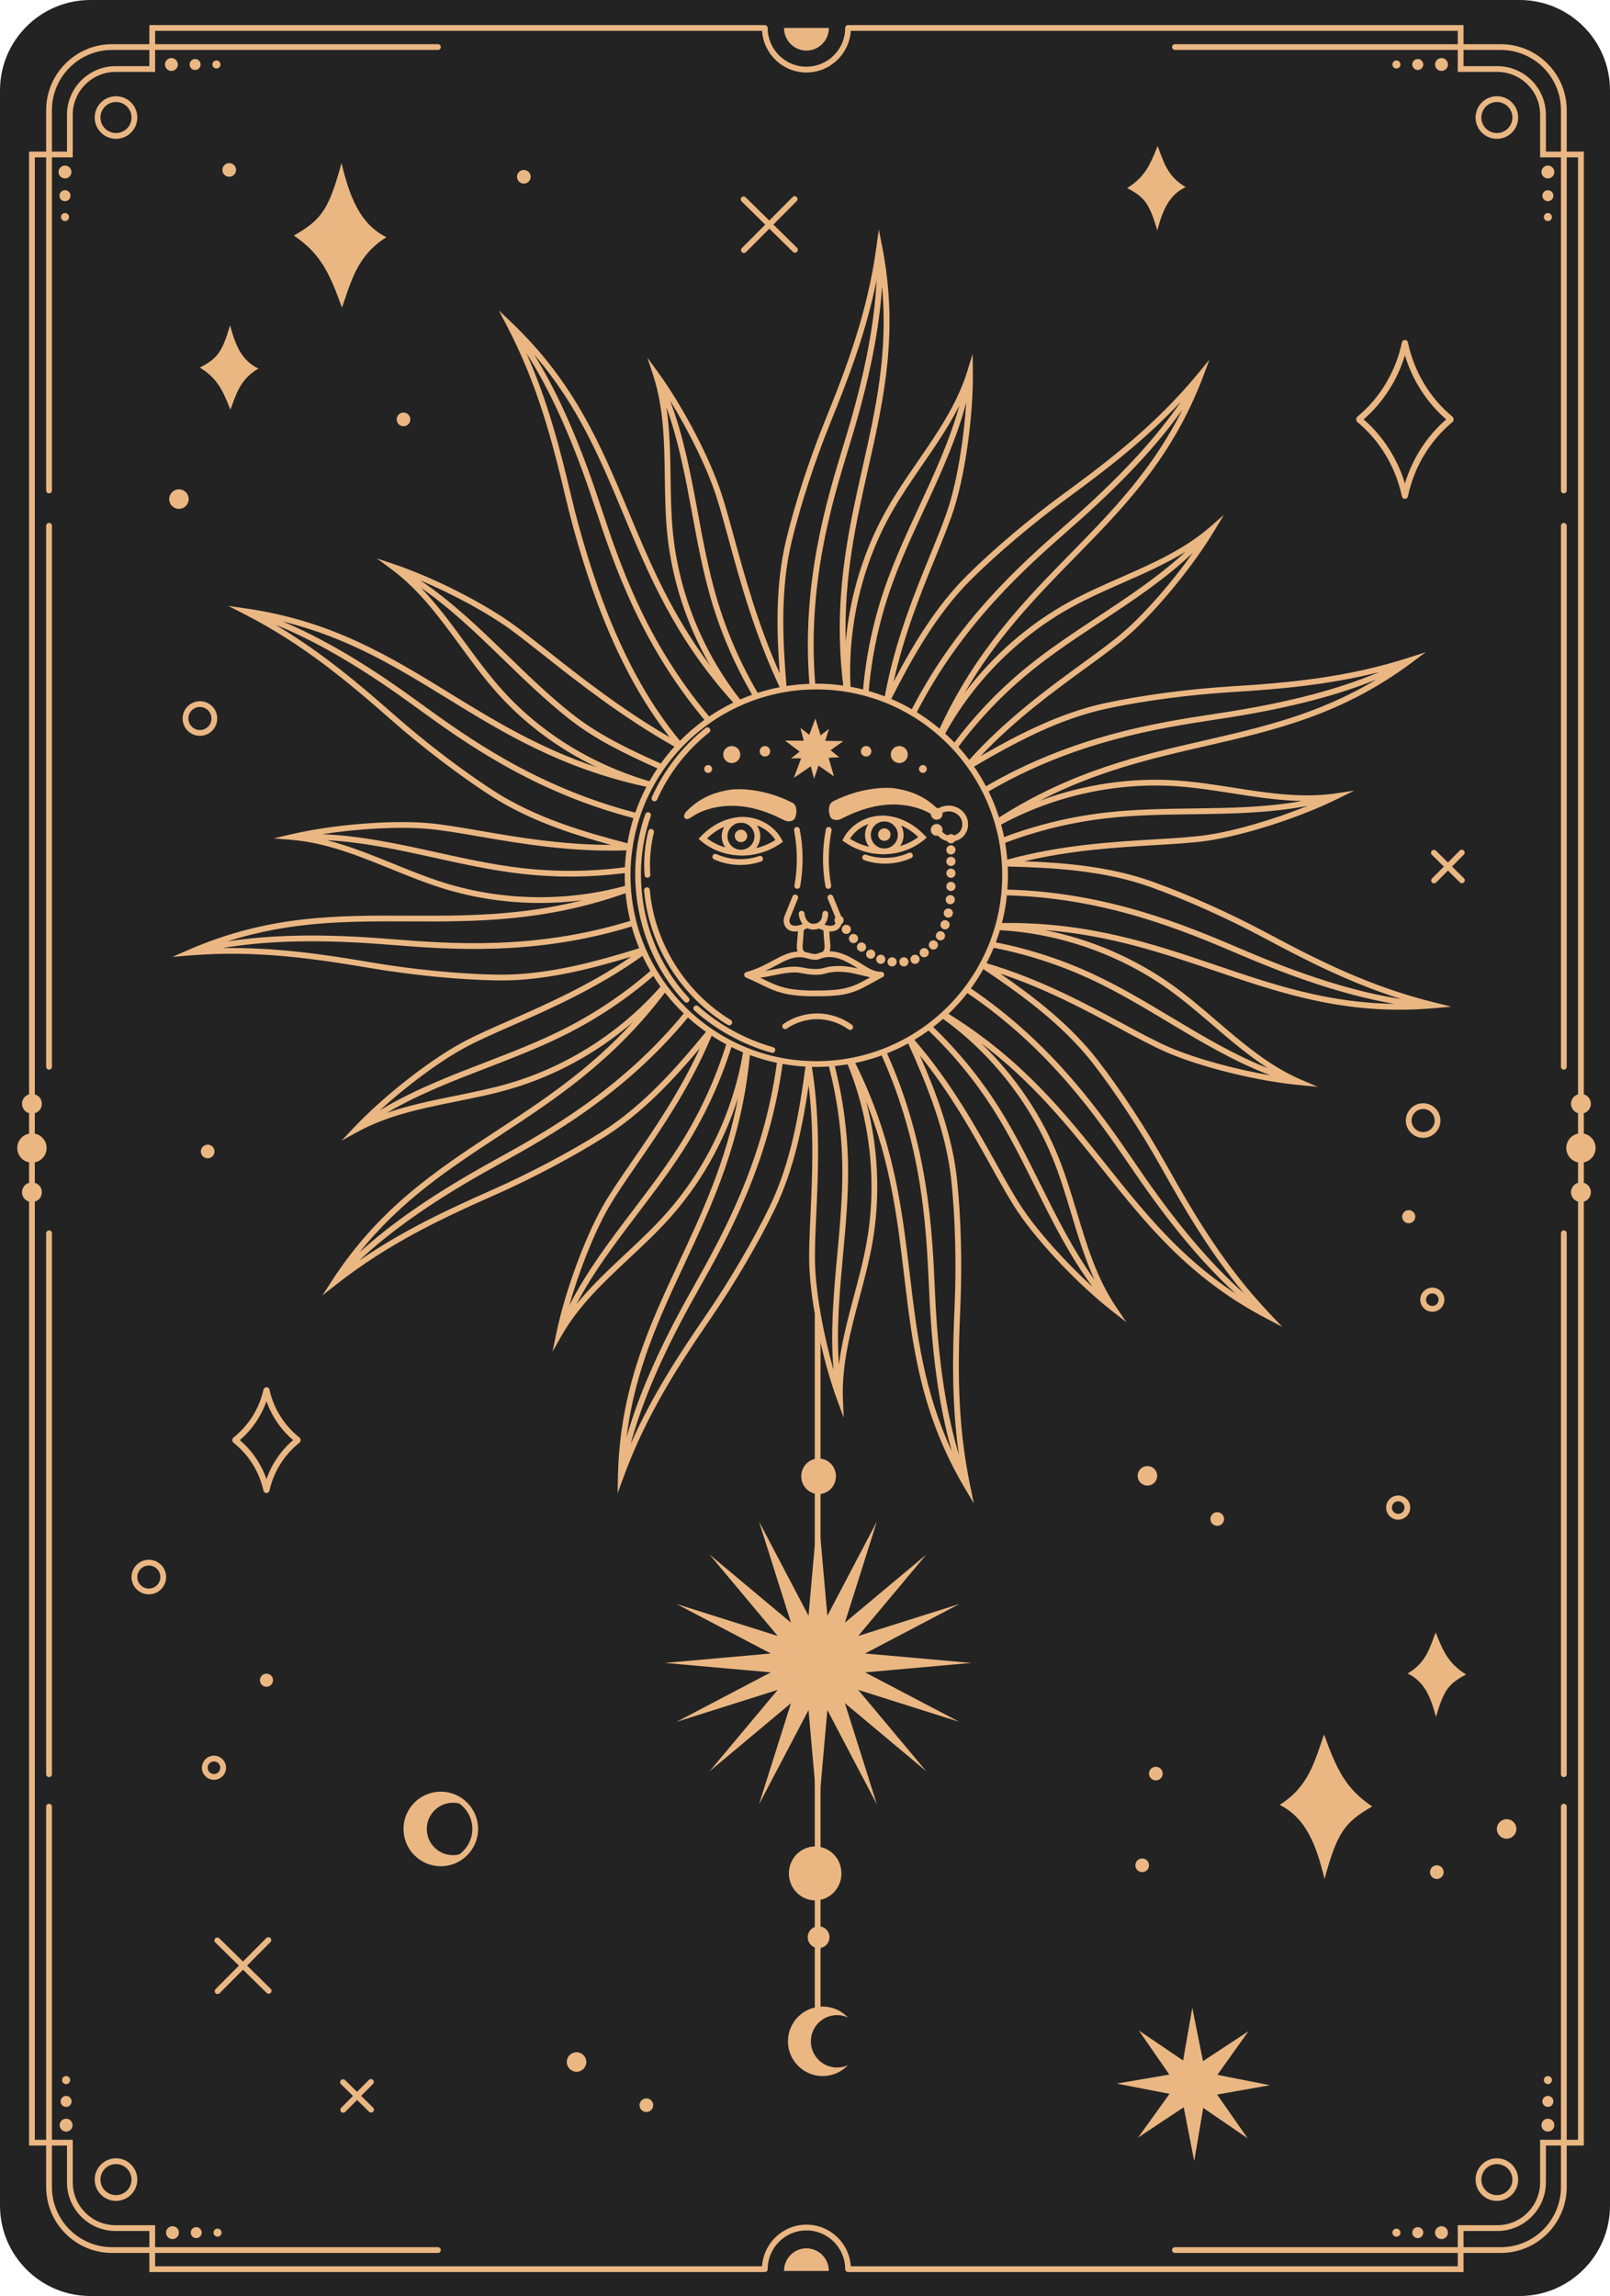
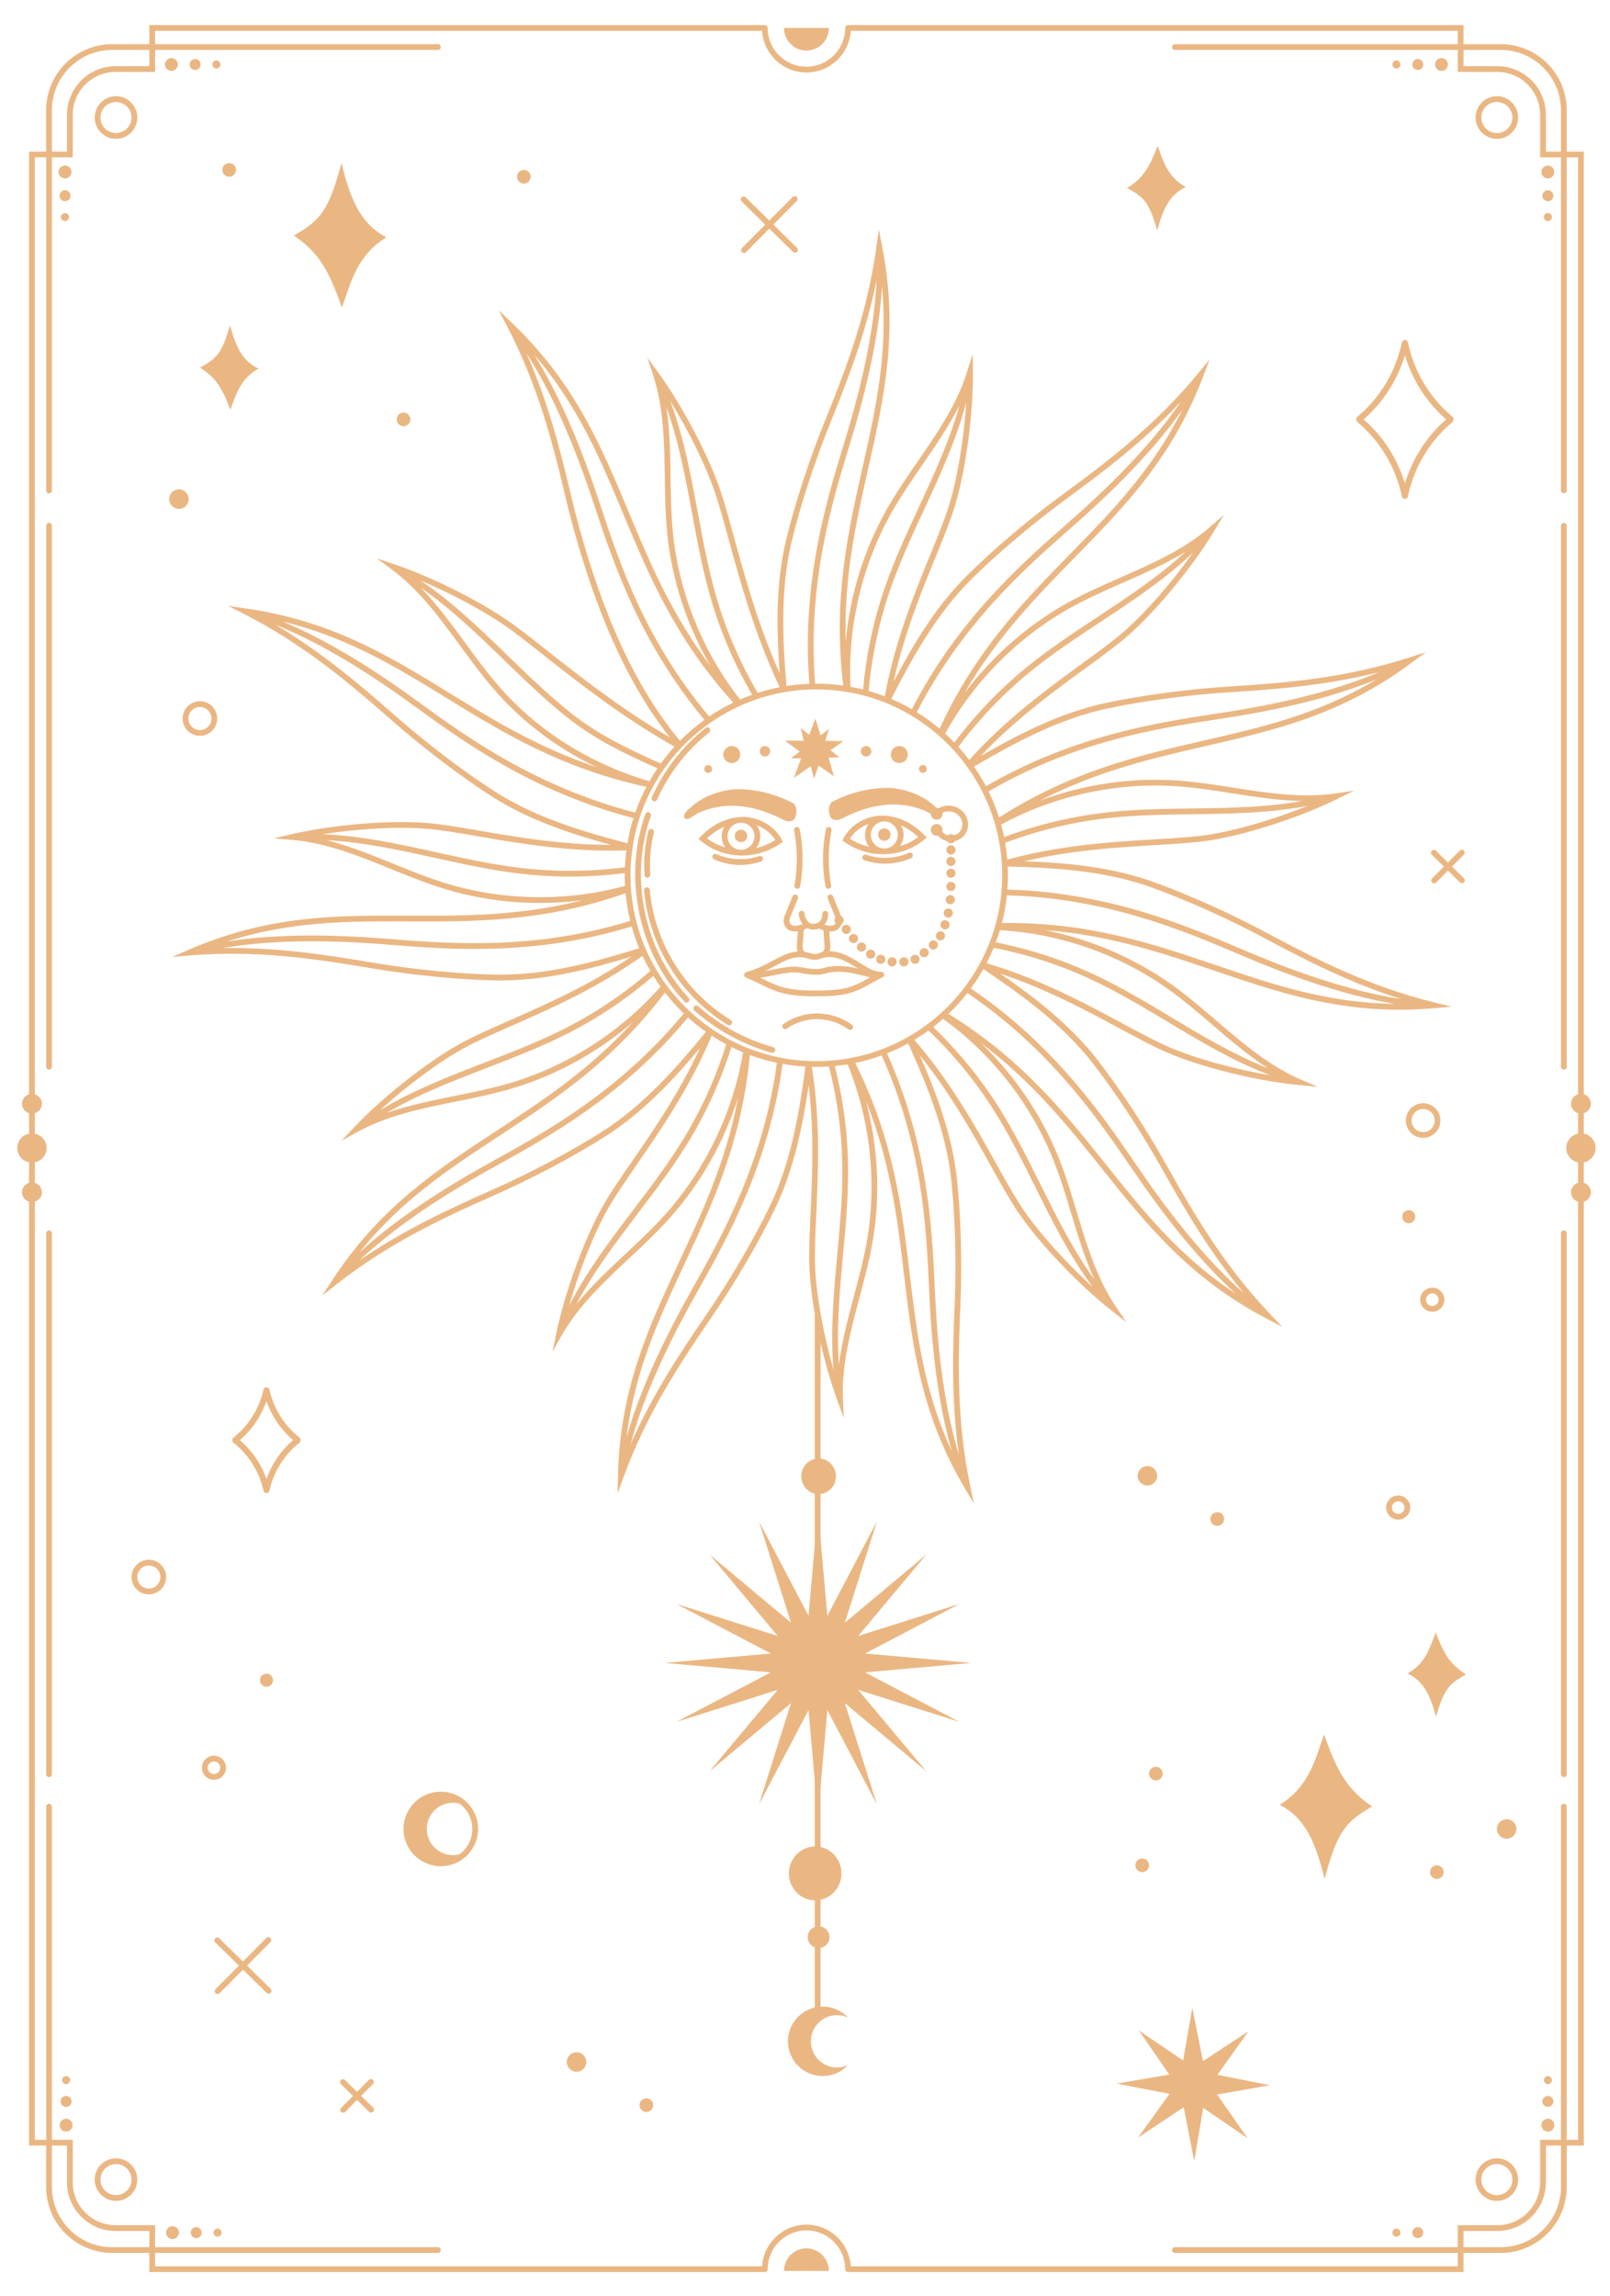
<svg xmlns="http://www.w3.org/2000/svg" height="1140.8" preserveAspectRatio="xMidYMid meet" version="1.0" viewBox="0.0 0.0 800.0 1140.8" width="800.0" zoomAndPan="magnify">
  <defs>
    <clipPath id="a">
-       <path d="M 0 0 L 800 0 L 800 1140.809 L 0 1140.809 Z M 0 0" />
-     </clipPath>
+       </clipPath>
  </defs>
  <g>
    <g clip-path="url(#a)" id="change1_1">
      <path d="M 755.055 1140.809 L 44.945 1140.809 C 20.121 1140.809 0 1120.68 0 1095.859 L 0 44.941 C 0 20.121 20.121 0 44.945 0 L 755.055 0 C 779.879 0 800 20.121 800 44.941 L 800 1095.859 C 800 1120.68 779.879 1140.809 755.055 1140.809" fill="#232323" />
    </g>
    <g id="change2_1">
      <path d="M 146.02 117.059 C 159.789 109.141 163.367 104.148 169.688 81.039 C 173.895 98.391 178.988 111.281 191.984 117.879 C 177.348 127 174.516 139.941 169.914 152.836 C 163.629 135.27 159.074 125.891 146.02 117.059" fill="#eab783" />
    </g>
    <g id="change2_2">
      <path d="M 99.34 182.645 C 108.059 178.02 110.324 175.102 114.328 161.594 C 116.988 171.734 120.219 179.27 128.445 183.129 C 119.18 188.457 117.387 196.02 114.473 203.555 C 110.492 193.285 107.605 187.805 99.34 182.645" fill="#eab783" />
    </g>
    <g id="change2_3">
      <path d="M 84.062 247.984 C 84.062 245.305 86.234 243.133 88.914 243.133 C 91.594 243.133 93.766 245.305 93.766 247.984 C 93.766 250.66 91.594 252.836 88.914 252.836 C 86.234 252.836 84.062 250.66 84.062 247.984" fill="#eab783" />
    </g>
    <g id="change2_4">
      <path d="M 110.496 84.441 C 110.496 82.559 112.02 81.039 113.895 81.039 C 115.77 81.039 117.289 82.559 117.289 84.441 C 117.289 86.309 115.77 87.828 113.895 87.828 C 112.02 87.828 110.496 86.309 110.496 84.441" fill="#eab783" />
    </g>
    <g id="change2_5">
      <path d="M 197.105 208.391 C 197.105 206.516 198.625 204.992 200.5 204.992 C 202.379 204.992 203.898 206.516 203.898 208.391 C 203.898 210.266 202.379 211.785 200.5 211.785 C 198.625 211.785 197.105 210.266 197.105 208.391" fill="#eab783" />
    </g>
    <g id="change2_6">
      <path d="M 256.898 87.828 C 256.898 85.961 258.422 84.441 260.297 84.441 C 262.172 84.441 263.691 85.961 263.691 87.828 C 263.691 89.711 262.172 91.23 260.297 91.23 C 258.422 91.23 256.898 89.711 256.898 87.828" fill="#eab783" />
    </g>
    <g id="change2_7">
-       <path d="M 99.801 572.129 C 99.801 570.254 101.32 568.734 103.195 568.734 C 105.07 568.734 106.594 570.254 106.594 572.129 C 106.594 574.004 105.07 575.523 103.195 575.523 C 101.32 575.523 99.801 574.004 99.801 572.129" fill="#eab783" />
-     </g>
+       </g>
    <g id="change2_8">
      <path d="M 727.441 436.383 L 721.504 430.543 L 727.375 424.637 C 727.93 424.074 727.93 423.168 727.367 422.609 C 726.805 422.051 725.898 422.055 725.34 422.613 L 719.457 428.535 L 713.508 422.684 C 712.941 422.129 712.035 422.137 711.48 422.699 C 710.926 423.266 710.934 424.176 711.496 424.727 L 717.438 430.566 L 711.566 436.473 C 711.008 437.035 711.012 437.941 711.574 438.504 C 711.852 438.781 712.219 438.918 712.582 438.918 C 712.953 438.918 713.32 438.777 713.602 438.496 L 719.48 432.578 L 725.434 438.426 C 725.711 438.699 726.074 438.84 726.438 438.84 C 726.809 438.84 727.18 438.695 727.457 438.41 C 728.016 437.844 728.008 436.938 727.441 436.383" fill="#eab783" />
    </g>
    <g id="change2_9">
      <path d="M 396.016 123.109 L 384.289 111.578 L 395.883 99.922 C 396.438 99.359 396.438 98.449 395.875 97.891 C 395.312 97.34 394.406 97.34 393.848 97.898 L 382.246 109.57 L 370.512 98.039 C 369.945 97.48 369.035 97.488 368.484 98.051 C 367.93 98.621 367.938 99.531 368.5 100.078 L 380.227 111.609 L 368.637 123.27 C 368.078 123.828 368.082 124.738 368.641 125.301 C 368.922 125.57 369.285 125.711 369.652 125.711 C 370.02 125.711 370.391 125.57 370.668 125.289 L 382.27 113.621 L 394.008 125.148 C 394.285 125.43 394.648 125.57 395.012 125.57 C 395.383 125.57 395.754 125.422 396.031 125.141 C 396.59 124.57 396.582 123.66 396.016 123.109" fill="#eab783" />
    </g>
    <g id="change2_10">
      <path d="M 560.074 93.441 C 568.793 98.07 571.059 100.98 575.062 114.488 C 577.723 104.352 580.949 96.82 589.18 92.961 C 579.91 87.629 578.117 80.07 575.203 72.531 C 571.227 82.801 568.34 88.281 560.074 93.441" fill="#eab783" />
    </g>
    <g id="change2_11">
      <path d="M 698.09 240.223 C 694.348 227.828 687.207 216.727 677.582 208.379 C 687.207 200.031 694.348 188.93 698.09 176.535 C 701.836 188.93 708.977 200.031 718.602 208.379 C 708.977 216.727 701.836 227.828 698.09 240.223 Z M 721.727 207.055 C 710.508 197.793 702.645 184.668 699.582 170.098 C 699.566 170.035 699.527 169.988 699.512 169.934 C 699.465 169.805 699.426 169.676 699.348 169.562 C 699.301 169.488 699.23 169.438 699.172 169.379 C 699.094 169.297 699.027 169.211 698.934 169.148 C 698.844 169.086 698.734 169.059 698.629 169.016 C 698.555 168.988 698.488 168.938 698.402 168.922 C 698.398 168.922 698.395 168.922 698.391 168.922 C 698.293 168.902 698.191 168.918 698.09 168.918 C 697.992 168.918 697.891 168.902 697.793 168.922 C 697.789 168.922 697.781 168.918 697.777 168.922 C 697.688 168.938 697.621 168.992 697.539 169.023 C 697.441 169.062 697.336 169.09 697.25 169.148 C 697.152 169.215 697.078 169.305 697 169.387 C 696.945 169.445 696.879 169.492 696.836 169.559 C 696.758 169.676 696.715 169.809 696.668 169.938 C 696.652 169.992 696.613 170.039 696.602 170.098 C 693.539 184.668 685.676 197.793 674.457 207.055 C 674.051 207.391 673.891 207.891 673.941 208.379 C 673.891 208.867 674.051 209.367 674.457 209.703 C 685.676 218.965 693.539 232.09 696.602 246.66 C 696.641 246.848 696.715 247.016 696.812 247.164 C 696.832 247.199 696.867 247.227 696.895 247.258 C 696.98 247.371 697.074 247.477 697.188 247.562 C 697.238 247.598 697.297 247.621 697.352 247.652 C 697.461 247.715 697.574 247.77 697.695 247.801 C 697.727 247.809 697.746 247.828 697.777 247.836 C 697.883 247.859 697.984 247.867 698.086 247.867 C 698.086 247.867 698.09 247.867 698.09 247.867 C 698.094 247.867 698.094 247.867 698.094 247.867 C 698.094 247.867 698.094 247.867 698.098 247.867 C 698.199 247.867 698.301 247.859 698.402 247.836 C 698.434 247.828 698.457 247.809 698.488 247.801 C 698.609 247.77 698.719 247.715 698.828 247.652 C 698.887 247.621 698.945 247.598 698.996 247.562 C 699.109 247.477 699.203 247.371 699.289 247.258 C 699.312 247.227 699.348 247.199 699.371 247.164 C 699.469 247.016 699.543 246.848 699.582 246.66 C 702.645 232.09 710.508 218.965 721.727 209.703 C 722.133 209.367 722.293 208.867 722.242 208.379 C 722.293 207.891 722.133 207.391 721.727 207.055" fill="#eab783" />
    </g>
    <g id="change2_12">
      <path d="M 132.41 734.902 C 129.797 727.422 125.227 720.723 119.168 715.547 C 125.227 710.375 129.797 703.676 132.41 696.191 C 135.02 703.676 139.59 710.375 145.648 715.547 C 139.59 720.723 135.02 727.422 132.41 734.902 Z M 148.805 714.258 C 141.254 708.285 135.957 699.824 133.895 690.438 C 133.879 690.367 133.836 690.312 133.812 690.246 C 133.77 690.133 133.734 690.016 133.664 689.914 C 133.609 689.836 133.535 689.777 133.469 689.707 C 133.398 689.637 133.336 689.562 133.254 689.504 C 133.145 689.434 133.023 689.395 132.898 689.348 C 132.844 689.328 132.797 689.289 132.734 689.277 C 132.73 689.273 132.723 689.277 132.715 689.277 C 132.605 689.254 132.488 689.27 132.375 689.27 C 132.285 689.273 132.191 689.258 132.105 689.277 C 132.098 689.277 132.09 689.273 132.082 689.277 C 132.008 689.293 131.949 689.34 131.879 689.367 C 131.77 689.406 131.66 689.441 131.566 689.504 C 131.477 689.562 131.414 689.645 131.344 689.715 C 131.277 689.781 131.203 689.84 131.152 689.914 C 131.086 690.016 131.051 690.133 131.008 690.246 C 130.98 690.312 130.938 690.367 130.922 690.438 C 128.859 699.824 123.562 708.285 116.012 714.258 C 115.605 714.578 115.434 715.066 115.465 715.547 C 115.434 716.031 115.605 716.52 116.012 716.84 C 123.562 722.812 128.859 731.27 130.922 740.66 C 130.961 740.84 131.031 741.004 131.125 741.152 C 131.133 741.16 131.145 741.172 131.152 741.184 C 131.25 741.324 131.367 741.445 131.5 741.547 C 131.547 741.582 131.602 741.602 131.652 741.629 C 131.766 741.695 131.879 741.75 132.008 741.785 C 132.035 741.793 132.055 741.812 132.082 741.82 C 132.191 741.844 132.297 741.855 132.402 741.855 C 132.402 741.855 132.406 741.855 132.406 741.855 C 132.406 741.855 132.406 741.855 132.41 741.855 C 132.41 741.855 132.414 741.855 132.414 741.855 C 132.52 741.855 132.629 741.844 132.734 741.82 C 132.762 741.812 132.781 741.793 132.809 741.785 C 132.938 741.75 133.051 741.695 133.164 741.629 C 133.215 741.602 133.27 741.582 133.316 741.547 C 133.449 741.445 133.566 741.324 133.664 741.184 C 133.672 741.172 133.684 741.16 133.691 741.152 C 133.785 741.004 133.855 740.84 133.895 740.66 C 135.957 731.27 141.254 722.812 148.805 716.84 C 149.215 716.52 149.383 716.031 149.352 715.547 C 149.383 715.066 149.215 714.578 148.805 714.258" fill="#eab783" />
    </g>
    <g id="change2_13">
      <path d="M 696.727 604.531 C 696.727 602.734 698.184 601.277 699.98 601.277 C 701.781 601.277 703.238 602.734 703.238 604.531 C 703.238 606.328 701.781 607.789 699.98 607.789 C 698.184 607.789 696.727 606.328 696.727 604.531" fill="#eab783" />
    </g>
    <g id="change2_14">
      <path d="M 707.145 551.027 C 703.984 551.027 701.414 553.598 701.414 556.758 C 701.414 559.918 703.984 562.488 707.145 562.488 C 710.305 562.488 712.875 559.918 712.875 556.758 C 712.875 553.598 710.305 551.027 707.145 551.027 Z M 707.145 565.355 C 702.406 565.355 698.551 561.496 698.551 556.758 C 698.551 552.016 702.406 548.16 707.145 548.16 C 711.887 548.16 715.742 552.016 715.742 556.758 C 715.742 561.496 711.887 565.355 707.145 565.355" fill="#eab783" />
    </g>
    <g id="change2_15">
      <path d="M 711.707 642.645 C 709.98 642.645 708.578 644.047 708.578 645.77 C 708.578 647.492 709.98 648.898 711.707 648.898 C 713.43 648.898 714.832 647.492 714.832 645.77 C 714.832 644.047 713.43 642.645 711.707 642.645 Z M 711.707 651.762 C 708.402 651.762 705.715 649.074 705.715 645.77 C 705.715 642.469 708.402 639.777 711.707 639.777 C 715.008 639.777 717.699 642.469 717.699 645.77 C 717.699 649.074 715.008 651.762 711.707 651.762" fill="#eab783" />
    </g>
    <g id="change2_16">
      <path d="M 36.051 1055.91 C 36.051 1057.68 34.617 1059.109 32.848 1059.109 C 31.082 1059.109 29.648 1057.68 29.648 1055.91 C 29.648 1054.141 31.082 1052.711 32.848 1052.711 C 34.617 1052.711 36.051 1054.141 36.051 1055.91" fill="#eab783" />
    </g>
    <g id="change2_17">
      <path d="M 35.582 1044.121 C 35.582 1045.629 34.355 1046.852 32.848 1046.852 C 31.34 1046.852 30.117 1045.629 30.117 1044.121 C 30.117 1042.609 31.34 1041.391 32.848 1041.391 C 34.355 1041.391 35.582 1042.609 35.582 1044.121" fill="#eab783" />
    </g>
    <g id="change2_18">
      <path d="M 34.855 1033.52 C 34.855 1034.629 33.957 1035.531 32.848 1035.531 C 31.738 1035.531 30.84 1034.629 30.84 1033.52 C 30.84 1032.41 31.738 1031.52 32.848 1031.52 C 33.957 1031.52 34.855 1032.41 34.855 1033.52" fill="#eab783" />
    </g>
    <g id="change2_19">
      <path d="M 85.715 1112.52 C 83.945 1112.52 82.512 1111.09 82.512 1109.32 C 82.512 1107.551 83.945 1106.121 85.715 1106.121 C 87.48 1106.121 88.914 1107.551 88.914 1109.32 C 88.914 1111.09 87.48 1112.52 85.715 1112.52" fill="#eab783" />
    </g>
    <g id="change2_20">
      <path d="M 97.504 1112.051 C 95.992 1112.051 94.77 1110.828 94.77 1109.32 C 94.77 1107.809 95.992 1106.59 97.504 1106.59 C 99.012 1106.59 100.234 1107.809 100.234 1109.32 C 100.234 1110.828 99.012 1112.051 97.504 1112.051" fill="#eab783" />
    </g>
    <g id="change2_21">
      <path d="M 108.098 1111.328 C 106.988 1111.328 106.09 1110.43 106.09 1109.32 C 106.09 1108.211 106.988 1107.309 108.098 1107.309 C 109.207 1107.309 110.105 1108.211 110.105 1109.32 C 110.105 1110.43 109.207 1111.328 108.098 1111.328" fill="#eab783" />
    </g>
    <g id="change2_22">
      <path d="M 217.598 1119.41 L 55.719 1119.41 C 37.641 1119.41 22.934 1104.711 22.934 1086.629 L 22.934 897.668 C 22.934 896.879 23.578 896.234 24.367 896.234 C 25.16 896.234 25.801 896.879 25.801 897.668 L 25.801 1086.629 C 25.801 1103.129 39.223 1116.551 55.719 1116.551 L 217.598 1116.551 C 218.391 1116.551 219.031 1117.191 219.031 1117.98 C 219.031 1118.77 218.391 1119.41 217.598 1119.41" fill="#eab783" />
    </g>
    <g id="change2_23">
      <path d="M 57.641 1075.25 C 53.387 1075.25 49.922 1078.719 49.922 1082.969 C 49.922 1087.219 53.387 1090.691 57.641 1090.691 C 61.895 1090.691 65.355 1087.219 65.355 1082.969 C 65.355 1078.719 61.895 1075.25 57.641 1075.25 Z M 57.641 1093.551 C 51.805 1093.551 47.059 1088.809 47.059 1082.969 C 47.059 1077.129 51.805 1072.391 57.641 1072.391 C 63.477 1072.391 68.223 1077.129 68.223 1082.969 C 68.223 1088.809 63.477 1093.551 57.641 1093.551" fill="#eab783" />
    </g>
    <g id="change2_24">
      <path d="M 745.711 1119.41 L 583.832 1119.41 C 583.039 1119.41 582.398 1118.77 582.398 1117.98 C 582.398 1117.191 583.039 1116.551 583.832 1116.551 L 745.711 1116.551 C 762.207 1116.551 775.629 1103.129 775.629 1086.629 L 775.629 897.668 C 775.629 896.879 776.27 896.234 777.062 896.234 C 777.855 896.234 778.496 896.879 778.496 897.668 L 778.496 1086.629 C 778.496 1104.711 763.789 1119.41 745.711 1119.41" fill="#eab783" />
    </g>
    <g id="change2_25">
      <path d="M 743.789 1075.25 C 739.535 1075.25 736.074 1078.719 736.074 1082.969 C 736.074 1087.219 739.535 1090.691 743.789 1090.691 C 748.043 1090.691 751.504 1087.219 751.504 1082.969 C 751.504 1078.719 748.043 1075.25 743.789 1075.25 Z M 743.789 1093.551 C 737.953 1093.551 733.207 1088.809 733.207 1082.969 C 733.207 1077.129 737.953 1072.391 743.789 1072.391 C 749.625 1072.391 754.371 1077.129 754.371 1082.969 C 754.371 1088.809 749.625 1093.551 743.789 1093.551" fill="#eab783" />
    </g>
    <g id="change2_26">
      <path d="M 765.93 1055.91 C 765.93 1057.68 767.363 1059.109 769.133 1059.109 C 770.902 1059.109 772.336 1057.68 772.336 1055.91 C 772.336 1054.141 770.902 1052.711 769.133 1052.711 C 767.363 1052.711 765.93 1054.141 765.93 1055.91" fill="#eab783" />
    </g>
    <g id="change2_27">
      <path d="M 766.398 1044.121 C 766.398 1045.629 767.625 1046.852 769.133 1046.852 C 770.641 1046.852 771.867 1045.629 771.867 1044.121 C 771.867 1042.609 770.641 1041.391 769.133 1041.391 C 767.625 1041.391 766.398 1042.609 766.398 1044.121" fill="#eab783" />
    </g>
    <g id="change2_28">
      <path d="M 767.125 1033.52 C 767.125 1034.629 768.023 1035.531 769.133 1035.531 C 770.242 1035.531 771.141 1034.629 771.141 1033.52 C 771.141 1032.41 770.242 1031.52 769.133 1031.52 C 768.023 1031.52 767.125 1032.41 767.125 1033.52" fill="#eab783" />
    </g>
    <g id="change2_29">
-       <path d="M 716.27 1112.52 C 718.035 1112.52 719.469 1111.09 719.469 1109.32 C 719.469 1107.551 718.035 1106.121 716.27 1106.121 C 714.5 1106.121 713.066 1107.551 713.066 1109.32 C 713.066 1111.09 714.5 1112.52 716.27 1112.52" fill="#eab783" />
-     </g>
+       </g>
    <g id="change2_30">
      <path d="M 704.48 1112.051 C 705.988 1112.051 707.211 1110.828 707.211 1109.32 C 707.211 1107.809 705.988 1106.59 704.48 1106.59 C 702.969 1106.59 701.746 1107.809 701.746 1109.32 C 701.746 1110.828 702.969 1112.051 704.48 1112.051" fill="#eab783" />
    </g>
    <g id="change2_31">
      <path d="M 693.883 1111.328 C 694.992 1111.328 695.891 1110.43 695.891 1109.32 C 695.891 1108.211 694.992 1107.309 693.883 1107.309 C 692.777 1107.309 691.879 1108.211 691.879 1109.32 C 691.879 1110.43 692.777 1111.328 693.883 1111.328" fill="#eab783" />
    </g>
    <g id="change2_32">
      <path d="M 24.367 245.133 C 23.578 245.133 22.934 244.488 22.934 243.695 L 22.934 54.738 C 22.934 36.66 37.641 21.949 55.719 21.949 L 217.598 21.949 C 218.391 21.949 219.031 22.59 219.031 23.391 C 219.031 24.18 218.391 24.82 217.598 24.82 L 55.719 24.82 C 39.223 24.82 25.801 38.238 25.801 54.738 L 25.801 243.695 C 25.801 244.488 25.16 245.133 24.367 245.133" fill="#eab783" />
    </g>
    <g id="change2_33">
      <path d="M 57.641 50.68 C 53.387 50.68 49.922 54.141 49.922 58.398 C 49.922 62.648 53.387 66.109 57.641 66.109 C 61.895 66.109 65.355 62.648 65.355 58.398 C 65.355 54.141 61.895 50.68 57.641 50.68 Z M 57.641 68.98 C 51.805 68.98 47.059 64.23 47.059 58.398 C 47.059 52.559 51.805 47.809 57.641 47.809 C 63.477 47.809 68.223 52.559 68.223 58.398 C 68.223 64.23 63.477 68.98 57.641 68.98" fill="#eab783" />
    </g>
    <g id="change2_34">
      <path d="M 35.496 85.461 C 35.496 83.691 34.066 82.262 32.297 82.262 C 30.527 82.262 29.094 83.691 29.094 85.461 C 29.094 87.23 30.527 88.66 32.297 88.66 C 34.066 88.66 35.496 87.23 35.496 85.461" fill="#eab783" />
    </g>
    <g id="change2_35">
      <path d="M 35.031 97.25 C 35.031 95.738 33.805 94.52 32.297 94.52 C 30.785 94.52 29.562 95.738 29.562 97.25 C 29.562 98.762 30.785 99.98 32.297 99.98 C 33.805 99.98 35.031 98.762 35.031 97.25" fill="#eab783" />
    </g>
    <g id="change2_36">
      <path d="M 34.305 107.84 C 34.305 106.73 33.406 105.84 32.297 105.84 C 31.188 105.84 30.289 106.73 30.289 107.84 C 30.289 108.949 31.188 109.852 32.297 109.852 C 33.406 109.852 34.305 108.949 34.305 107.84" fill="#eab783" />
    </g>
    <g id="change2_37">
      <path d="M 85.16 28.84 C 83.395 28.84 81.961 30.281 81.961 32.051 C 81.961 33.809 83.395 35.25 85.16 35.25 C 86.93 35.25 88.363 33.809 88.363 32.051 C 88.363 30.281 86.93 28.84 85.16 28.84" fill="#eab783" />
    </g>
    <g id="change2_38">
      <path d="M 96.949 29.309 C 95.441 29.309 94.219 30.539 94.219 32.051 C 94.219 33.559 95.441 34.781 96.949 34.781 C 98.461 34.781 99.684 33.559 99.684 32.051 C 99.684 30.539 98.461 29.309 96.949 29.309" fill="#eab783" />
    </g>
    <g id="change2_39">
      <path d="M 107.547 30.039 C 106.438 30.039 105.539 30.941 105.539 32.051 C 105.539 33.148 106.438 34.051 107.547 34.051 C 108.652 34.051 109.551 33.148 109.551 32.051 C 109.551 30.941 108.652 30.039 107.547 30.039" fill="#eab783" />
    </g>
    <g id="change2_40">
      <path d="M 777.062 245.133 C 776.27 245.133 775.629 244.488 775.629 243.695 L 775.629 54.738 C 775.629 38.238 762.207 24.82 745.711 24.82 L 583.832 24.82 C 583.039 24.82 582.398 24.18 582.398 23.391 C 582.398 22.59 583.039 21.949 583.832 21.949 L 745.711 21.949 C 763.789 21.949 778.496 36.66 778.496 54.738 L 778.496 243.695 C 778.496 244.488 777.855 245.133 777.062 245.133" fill="#eab783" />
    </g>
    <g id="change2_41">
      <path d="M 743.789 50.68 C 739.535 50.68 736.074 54.141 736.074 58.398 C 736.074 62.648 739.535 66.109 743.789 66.109 C 748.043 66.109 751.504 62.648 751.504 58.398 C 751.504 54.141 748.043 50.68 743.789 50.68 Z M 743.789 68.98 C 737.953 68.98 733.207 64.23 733.207 58.398 C 733.207 52.559 737.953 47.809 743.789 47.809 C 749.625 47.809 754.371 52.559 754.371 58.398 C 754.371 64.23 749.625 68.98 743.789 68.98" fill="#eab783" />
    </g>
    <g id="change2_42">
      <path d="M 765.93 85.461 C 765.93 83.691 767.363 82.262 769.133 82.262 C 770.902 82.262 772.336 83.691 772.336 85.461 C 772.336 87.23 770.902 88.66 769.133 88.66 C 767.363 88.66 765.93 87.23 765.93 85.461" fill="#eab783" />
    </g>
    <g id="change2_43">
      <path d="M 766.398 97.25 C 766.398 95.738 767.625 94.52 769.133 94.52 C 770.641 94.52 771.867 95.738 771.867 97.25 C 771.867 98.762 770.641 99.98 769.133 99.98 C 767.625 99.98 766.398 98.762 766.398 97.25" fill="#eab783" />
    </g>
    <g id="change2_44">
      <path d="M 767.125 107.84 C 767.125 106.73 768.023 105.84 769.133 105.84 C 770.242 105.84 771.141 106.73 771.141 107.84 C 771.141 108.949 770.242 109.852 769.133 109.852 C 768.023 109.852 767.125 108.949 767.125 107.84" fill="#eab783" />
    </g>
    <g id="change2_45">
      <path d="M 716.27 28.84 C 718.035 28.84 719.469 30.281 719.469 32.051 C 719.469 33.809 718.035 35.25 716.27 35.25 C 714.5 35.25 713.066 33.809 713.066 32.051 C 713.066 30.281 714.5 28.84 716.27 28.84" fill="#eab783" />
    </g>
    <g id="change2_46">
      <path d="M 704.48 29.309 C 705.988 29.309 707.211 30.539 707.211 32.051 C 707.211 33.559 705.988 34.781 704.48 34.781 C 702.969 34.781 701.746 33.559 701.746 32.051 C 701.746 30.539 702.969 29.309 704.48 29.309" fill="#eab783" />
    </g>
    <g id="change2_47">
      <path d="M 693.883 30.039 C 694.992 30.039 695.891 30.941 695.891 32.051 C 695.891 33.148 694.992 34.051 693.883 34.051 C 692.777 34.051 691.879 33.148 691.879 32.051 C 691.879 30.941 692.777 30.039 693.883 30.039" fill="#eab783" />
    </g>
    <g id="change2_48">
      <path d="M 389.566 1128.359 C 389.566 1125.941 390.336 1123.512 391.922 1121.449 C 395.711 1116.559 402.711 1115.68 407.566 1119.5 C 410.387 1121.711 411.859 1125.02 411.859 1128.359 L 389.566 1128.359" fill="#eab783" />
    </g>
    <g id="change2_49">
      <path d="M 411.859 13.898 C 411.863 16.32 411.094 18.75 409.508 20.809 C 405.723 25.699 398.719 26.578 393.863 22.762 C 391.047 20.551 389.57 17.238 389.566 13.898 L 411.859 13.898" fill="#eab783" />
    </g>
    <g id="change2_50">
      <path d="M 784.125 1063.18 L 765.277 1063.18 L 765.277 1084.328 C 765.277 1096.07 755.723 1105.629 743.977 1105.629 L 724.352 1105.629 L 724.352 1126.031 L 422.762 1126.031 C 422.016 1114.512 412.43 1105.352 400.715 1105.352 C 389.004 1105.352 379.414 1114.512 378.668 1126.031 L 77.078 1126.031 L 77.078 1105.629 L 57.453 1105.629 C 45.707 1105.629 36.148 1096.07 36.148 1084.328 L 36.148 1063.18 L 17.301 1063.18 L 17.301 597.082 C 19.324 596.469 20.805 594.609 20.805 592.387 C 20.805 590.16 19.324 588.305 17.301 587.688 L 17.301 577.547 C 20.641 576.879 23.156 573.938 23.156 570.402 C 23.156 566.871 20.641 563.93 17.301 563.262 L 17.301 553.117 C 19.324 552.504 20.805 550.645 20.805 548.422 C 20.805 546.199 19.324 544.34 17.301 543.723 L 17.301 78.191 L 36.148 78.191 L 36.148 57.039 C 36.148 45.289 45.707 35.738 57.453 35.738 L 77.078 35.738 L 77.078 15.328 L 378.668 15.328 C 379.414 26.859 389 36.02 400.715 36.02 C 412.43 36.02 422.016 26.859 422.762 15.328 L 724.352 15.328 L 724.352 35.738 L 743.977 35.738 C 755.723 35.738 765.277 45.289 765.277 57.039 L 765.277 78.191 L 784.125 78.191 L 784.125 543.723 C 782.105 544.34 780.625 546.199 780.625 548.422 C 780.625 550.645 782.105 552.504 784.125 553.117 L 784.125 563.262 C 780.789 563.93 778.273 566.871 778.273 570.402 C 778.273 573.938 780.789 576.879 784.125 577.547 L 784.125 587.688 C 782.105 588.305 780.625 590.16 780.625 592.387 C 780.625 594.609 782.105 596.469 784.125 597.086 Z M 792.844 570.402 C 792.844 566.871 790.332 563.93 786.992 563.262 L 786.992 553.117 C 789.016 552.504 790.492 550.645 790.492 548.422 C 790.492 546.199 789.016 544.34 786.992 543.723 L 786.992 75.32 L 768.145 75.32 L 768.145 57.039 C 768.145 43.711 757.305 32.871 743.977 32.871 L 727.219 32.871 L 727.219 12.469 L 421.398 12.469 C 420.609 12.469 419.969 13.109 419.969 13.898 C 419.969 24.52 411.332 33.148 400.715 33.148 C 390.098 33.148 381.461 24.52 381.461 13.898 C 381.461 13.109 380.82 12.469 380.027 12.469 L 74.211 12.469 L 74.211 32.871 L 57.453 32.871 C 44.125 32.871 33.281 43.711 33.281 57.039 L 33.281 75.32 L 14.438 75.32 L 14.438 543.723 C 12.414 544.34 10.934 546.199 10.934 548.422 C 10.934 550.645 12.414 552.504 14.438 553.117 L 14.438 563.262 C 11.098 563.93 8.582 566.871 8.582 570.402 C 8.582 573.938 11.098 576.879 14.438 577.547 L 14.438 587.688 C 12.414 588.305 10.934 590.16 10.934 592.387 C 10.934 594.609 12.414 596.465 14.438 597.082 L 14.438 1066.039 L 33.281 1066.039 L 33.281 1084.328 C 33.281 1097.648 44.125 1108.5 57.453 1108.5 L 74.211 1108.5 L 74.211 1128.898 L 380.027 1128.898 C 380.82 1128.898 381.461 1128.262 381.461 1127.469 C 381.461 1116.852 390.098 1108.211 400.715 1108.211 C 411.332 1108.211 419.969 1116.852 419.969 1127.469 C 419.969 1128.262 420.609 1128.898 421.398 1128.898 L 727.219 1128.898 L 727.219 1108.5 L 743.977 1108.5 C 757.305 1108.5 768.145 1097.648 768.145 1084.328 L 768.145 1066.039 L 786.992 1066.039 L 786.992 597.082 C 789.016 596.465 790.492 594.609 790.492 592.387 C 790.492 590.16 789.016 588.305 786.992 587.688 L 786.992 577.547 C 790.332 576.879 792.844 573.938 792.844 570.402" fill="#eab783" />
    </g>
    <g id="change2_51">
      <path d="M 24.367 531.465 C 23.578 531.465 22.934 530.82 22.934 530.031 L 22.934 261.258 C 22.934 260.465 23.578 259.824 24.367 259.824 C 25.16 259.824 25.801 260.465 25.801 261.258 L 25.801 530.031 C 25.801 530.82 25.16 531.465 24.367 531.465" fill="#eab783" />
    </g>
    <g id="change2_52">
      <path d="M 24.367 882.984 C 23.578 882.984 22.934 882.344 22.934 881.551 L 22.934 612.777 C 22.934 611.984 23.578 611.344 24.367 611.344 C 25.16 611.344 25.801 611.984 25.801 612.777 L 25.801 881.551 C 25.801 882.344 25.16 882.984 24.367 882.984" fill="#eab783" />
    </g>
    <g id="change2_53">
      <path d="M 777.062 531.465 C 776.27 531.465 775.629 530.82 775.629 530.031 L 775.629 261.258 C 775.629 260.465 776.27 259.824 777.062 259.824 C 777.855 259.824 778.496 260.465 778.496 261.258 L 778.496 530.031 C 778.496 530.82 777.855 531.465 777.062 531.465" fill="#eab783" />
    </g>
    <g id="change2_54">
      <path d="M 777.062 882.984 C 776.27 882.984 775.629 882.344 775.629 881.551 L 775.629 612.777 C 775.629 611.984 776.27 611.344 777.062 611.344 C 777.855 611.344 778.496 611.984 778.496 612.777 L 778.496 881.551 C 778.496 882.344 777.855 882.984 777.062 882.984" fill="#eab783" />
    </g>
    <g id="change2_55">
      <path d="M 134.496 988.16 L 122.77 976.633 L 134.359 964.973 C 134.918 964.41 134.914 963.504 134.355 962.945 C 133.793 962.387 132.887 962.391 132.324 962.949 L 120.727 974.621 L 108.988 963.09 C 108.426 962.531 107.516 962.539 106.961 963.105 C 106.406 963.668 106.414 964.578 106.98 965.133 L 118.703 976.656 L 107.113 988.32 C 106.559 988.879 106.559 989.789 107.121 990.344 C 107.402 990.625 107.766 990.762 108.133 990.762 C 108.5 990.762 108.867 990.621 109.148 990.34 L 120.75 978.668 L 132.484 990.203 C 132.766 990.48 133.129 990.617 133.488 990.617 C 133.859 990.617 134.23 990.473 134.512 990.188 C 135.066 989.621 135.059 988.715 134.496 988.16" fill="#eab783" />
    </g>
    <g id="change2_56">
      <path d="M 185.395 1047.211 L 179.453 1041.371 L 185.324 1035.469 C 185.883 1034.898 185.879 1034 185.316 1033.441 C 184.758 1032.879 183.852 1032.879 183.289 1033.441 L 177.41 1039.359 L 171.461 1033.52 C 170.895 1032.961 169.984 1032.969 169.434 1033.531 C 168.879 1034.102 168.887 1035 169.449 1035.559 L 175.387 1041.398 L 169.52 1047.301 C 168.961 1047.859 168.965 1048.77 169.523 1049.328 C 169.805 1049.609 170.168 1049.75 170.535 1049.75 C 170.902 1049.75 171.27 1049.609 171.551 1049.32 L 177.434 1043.41 L 183.383 1049.262 C 183.66 1049.531 184.027 1049.668 184.387 1049.668 C 184.758 1049.668 185.129 1049.52 185.41 1049.238 C 185.965 1048.68 185.957 1047.77 185.395 1047.211" fill="#eab783" />
    </g>
    <g id="change2_57">
      <path d="M 129.152 834.836 C 129.152 833.035 130.609 831.578 132.41 831.578 C 134.207 831.578 135.664 833.035 135.664 834.836 C 135.664 836.633 134.207 838.09 132.41 838.09 C 130.609 838.09 129.152 836.633 129.152 834.836" fill="#eab783" />
    </g>
    <g id="change2_58">
      <path d="M 73.953 777.852 C 70.793 777.852 68.223 780.426 68.223 783.582 C 68.223 786.742 70.793 789.312 73.953 789.312 C 77.113 789.312 79.684 786.742 79.684 783.582 C 79.684 780.426 77.113 777.852 73.953 777.852 Z M 73.953 792.18 C 69.215 792.18 65.355 788.324 65.355 783.582 C 65.355 778.844 69.215 774.984 73.953 774.984 C 78.695 774.984 82.551 778.844 82.551 783.582 C 82.551 788.324 78.695 792.18 73.953 792.18" fill="#eab783" />
    </g>
    <g id="change2_59">
      <path d="M 106.32 875.203 C 104.598 875.203 103.195 876.605 103.195 878.328 C 103.195 880.051 104.598 881.453 106.32 881.453 C 108.047 881.453 109.449 880.051 109.449 878.328 C 109.449 876.605 108.047 875.203 106.32 875.203 Z M 106.32 884.32 C 103.02 884.32 100.328 881.633 100.328 878.328 C 100.328 875.023 103.02 872.336 106.32 872.336 C 109.625 872.336 112.312 875.023 112.312 878.328 C 112.312 881.633 109.625 884.32 106.32 884.32" fill="#eab783" />
    </g>
    <g id="change2_60">
      <path d="M 99.34 351.273 C 96.18 351.273 93.609 353.844 93.609 357.004 C 93.609 360.164 96.18 362.734 99.34 362.734 C 102.5 362.734 105.07 360.164 105.07 357.004 C 105.07 353.844 102.5 351.273 99.34 351.273 Z M 99.34 365.602 C 94.602 365.602 90.742 361.742 90.742 357.004 C 90.742 352.266 94.602 348.406 99.34 348.406 C 104.082 348.406 107.938 352.266 107.938 357.004 C 107.938 361.742 104.082 365.602 99.34 365.602" fill="#eab783" />
    </g>
    <g id="change2_61">
      <path d="M 694.754 745.938 C 693.031 745.938 691.629 747.34 691.629 749.062 C 691.629 750.785 693.031 752.191 694.754 752.191 C 696.477 752.191 697.883 750.785 697.883 749.062 C 697.883 747.34 696.477 745.938 694.754 745.938 Z M 694.754 755.059 C 691.449 755.059 688.762 752.367 688.762 749.062 C 688.762 745.758 691.449 743.07 694.754 743.07 C 698.059 743.07 700.746 745.758 700.746 749.062 C 700.746 752.367 698.059 755.059 694.754 755.059" fill="#eab783" />
    </g>
    <g id="change2_62">
      <path d="M 565.293 733.281 C 565.293 735.961 567.465 738.133 570.145 738.133 C 572.824 738.133 574.996 735.961 574.996 733.281 C 574.996 730.602 572.824 728.43 570.145 728.43 C 567.465 728.43 565.293 730.602 565.293 733.281" fill="#eab783" />
    </g>
    <g id="change2_63">
      <path d="M 601.441 754.742 C 601.441 756.617 602.965 758.137 604.84 758.137 C 606.715 758.137 608.234 756.617 608.234 754.742 C 608.234 752.867 606.715 751.344 604.84 751.344 C 602.965 751.344 601.441 752.867 601.441 754.742" fill="#eab783" />
    </g>
    <g id="change2_64">
      <path d="M 281.633 1024.531 C 281.633 1027.211 283.805 1029.391 286.484 1029.391 C 289.164 1029.391 291.336 1027.211 291.336 1024.531 C 291.336 1021.852 289.164 1019.68 286.484 1019.68 C 283.805 1019.68 281.633 1021.852 281.633 1024.531" fill="#eab783" />
    </g>
    <g id="change2_65">
      <path d="M 317.781 1045.988 C 317.781 1047.871 319.301 1049.391 321.176 1049.391 C 323.051 1049.391 324.574 1047.871 324.574 1045.988 C 324.574 1044.121 323.051 1042.602 321.176 1042.602 C 319.301 1042.602 317.781 1044.121 317.781 1045.988" fill="#eab783" />
    </g>
    <g id="change2_66">
      <path d="M 429.852 830.934 L 482.602 826.246 L 429.852 821.562 L 476.742 796.949 L 426.422 812.859 L 460.289 772.387 L 419.816 806.258 L 435.73 755.938 L 411.113 802.824 L 406.43 750.078 L 401.746 802.824 L 377.133 755.938 L 393.043 806.258 L 352.57 772.387 L 386.441 812.859 L 336.121 796.949 L 383.008 821.562 L 330.262 826.246 L 383.008 830.934 L 336.121 855.547 L 386.441 839.637 L 352.57 880.109 L 393.043 846.238 L 377.133 896.559 L 401.746 849.672 L 406.43 902.418 L 411.113 849.672 L 435.73 896.559 L 419.816 846.238 L 460.289 880.109 L 426.422 839.637 L 476.742 855.547 L 429.852 830.934" fill="#eab783" />
    </g>
    <g id="change2_67">
      <path d="M 422.449 511.758 C 422.156 511.758 421.859 511.668 421.605 511.48 C 417.207 508.273 411.785 506.473 406.348 506.398 C 400.898 506.309 395.438 507.984 390.957 511.07 C 390.305 511.523 389.41 511.355 388.961 510.703 C 388.516 510.055 388.68 509.16 389.332 508.711 C 394.297 505.289 400.395 503.477 406.383 503.531 C 412.414 503.613 418.418 505.613 423.293 509.164 C 423.934 509.629 424.074 510.527 423.609 511.168 C 423.328 511.551 422.891 511.758 422.449 511.758" fill="#eab783" />
    </g>
    <g id="change2_68">
      <path d="M 470.23 422.273 C 470.23 421.016 471.254 419.996 472.512 419.996 C 473.77 419.996 474.793 421.016 474.793 422.273 C 474.793 423.535 473.77 424.555 472.512 424.555 C 471.254 424.555 470.23 423.535 470.23 422.273" fill="#eab783" />
    </g>
    <g id="change2_69">
      <path d="M 470.23 428.004 C 470.23 426.742 471.254 425.723 472.512 425.723 C 473.77 425.723 474.793 426.742 474.793 428.004 C 474.793 429.262 473.77 430.281 472.512 430.281 C 471.254 430.281 470.23 429.262 470.23 428.004" fill="#eab783" />
    </g>
    <g id="change2_70">
      <path d="M 470.23 433.863 C 470.23 432.605 471.254 431.586 472.512 431.586 C 473.77 431.586 474.793 432.605 474.793 433.863 C 474.793 435.121 473.77 436.145 472.512 436.145 C 471.254 436.145 470.23 435.121 470.23 433.863" fill="#eab783" />
    </g>
    <g id="change2_71">
      <path d="M 470.23 440.441 C 470.23 439.18 471.254 438.16 472.512 438.16 C 473.77 438.16 474.793 439.18 474.793 440.441 C 474.793 441.699 473.77 442.719 472.512 442.719 C 471.254 442.719 470.23 441.699 470.23 440.441" fill="#eab783" />
    </g>
    <g id="change2_72">
      <path d="M 469.906 447.016 C 469.906 445.758 470.93 444.738 472.188 444.738 C 473.445 444.738 474.465 445.758 474.465 447.016 C 474.465 448.277 473.445 449.297 472.188 449.297 C 470.93 449.297 469.906 448.277 469.906 447.016" fill="#eab783" />
    </g>
    <g id="change2_73">
      <path d="M 468.938 453.48 C 469.035 452.223 470.133 451.285 471.391 451.387 C 472.645 451.484 473.582 452.582 473.48 453.84 C 473.383 455.094 472.285 456.031 471.031 455.93 C 469.773 455.832 468.84 454.734 468.938 453.48" fill="#eab783" />
    </g>
    <g id="change2_74">
      <path d="M 467.312 459.273 C 467.43 458.02 468.543 457.102 469.797 457.219 C 471.051 457.34 471.969 458.449 471.852 459.703 C 471.73 460.957 470.621 461.879 469.367 461.758 C 468.113 461.641 467.191 460.527 467.312 459.273" fill="#eab783" />
    </g>
    <g id="change2_75">
      <path d="M 461.512 469.523 C 461.512 468.266 462.531 467.242 463.789 467.242 C 465.051 467.242 466.07 468.266 466.07 469.523 C 466.07 470.781 465.051 471.805 463.789 471.805 C 462.531 471.805 461.512 470.781 461.512 469.523" fill="#eab783" />
    </g>
    <g id="change2_76">
      <path d="M 465.023 464.965 C 465.023 463.707 466.043 462.684 467.301 462.684 C 468.562 462.684 469.582 463.707 469.582 464.965 C 469.582 466.223 468.562 467.242 467.301 467.242 C 466.043 467.242 465.023 466.223 465.023 464.965" fill="#eab783" />
    </g>
    <g id="change2_77">
      <path d="M 480 405.355 C 478.605 402.727 475.855 400.82 472.824 400.383 C 470.633 400.062 468.312 400.508 466.301 401.578 C 466.02 401.488 465.73 401.43 465.418 401.43 C 463.801 401.43 462.488 402.742 462.488 404.359 C 462.488 405.977 463.801 407.289 465.418 407.289 C 467.039 407.289 468.352 405.977 468.352 404.359 C 468.352 404.168 468.328 403.98 468.293 403.801 C 469.605 403.234 471.047 403.02 472.41 403.219 C 474.555 403.531 476.496 404.863 477.469 406.699 C 478.445 408.543 478.395 410.934 477.336 412.641 C 476.605 413.812 475.398 414.684 474.059 415.074 C 473.652 414.695 473.113 414.461 472.512 414.461 C 471.914 414.461 471.379 414.691 470.973 415.066 C 469.902 414.746 468.922 414.117 468.184 413.273 C 468.281 412.98 468.352 412.668 468.352 412.34 C 468.352 410.723 467.039 409.41 465.418 409.41 C 463.801 409.41 462.488 410.723 462.488 412.34 C 462.488 413.961 463.801 415.27 465.418 415.27 C 465.637 415.27 465.852 415.242 466.055 415.195 C 467.238 416.539 468.832 417.5 470.57 417.922 C 470.973 418.578 471.688 419.02 472.512 419.02 C 473.332 419.02 474.043 418.582 474.445 417.934 C 476.621 417.414 478.582 416.066 479.77 414.152 C 481.375 411.566 481.465 408.113 480 405.355" fill="#eab783" />
    </g>
    <g id="change2_78">
      <path d="M 412.684 372.758 L 419.035 368.23 L 410.039 368.094 L 411.945 362.141 L 407.73 365.367 L 405.168 357.004 L 402.125 365.098 L 397.758 361.699 L 399.371 368.043 L 390.059 367.977 L 397.352 373.453 L 393.047 376.801 L 398.094 376.762 L 394.473 386.48 L 402.879 380.73 L 404.48 386.965 L 406.723 380.391 L 414.379 385.723 L 411.73 376.512 L 417.035 376.266 L 412.684 372.758" fill="#eab783" />
    </g>
    <g id="change2_79">
      <path d="M 411.57 441.605 C 410.887 441.605 410.285 441.117 410.16 440.426 C 408.48 431 408.555 421.461 410.371 412.066 C 410.52 411.289 411.273 410.781 412.051 410.934 C 412.828 411.082 413.336 411.836 413.188 412.613 C 411.434 421.66 411.367 430.848 412.98 439.922 C 413.121 440.699 412.602 441.445 411.824 441.582 C 411.738 441.598 411.652 441.605 411.57 441.605" fill="#eab783" />
    </g>
    <g id="change2_80">
      <path d="M 396.188 441.605 C 396.102 441.605 396.02 441.598 395.934 441.582 C 395.152 441.445 394.633 440.699 394.773 439.922 C 396.391 430.848 396.32 421.66 394.57 412.613 C 394.422 411.836 394.93 411.082 395.707 410.934 C 396.477 410.777 397.234 411.289 397.387 412.066 C 399.203 421.465 399.273 431.004 397.598 440.426 C 397.473 441.117 396.867 441.605 396.188 441.605" fill="#eab783" />
    </g>
    <g id="change2_81">
      <path d="M 439.742 429.109 C 436.242 429.109 432.742 428.543 429.43 427.398 C 428.68 427.141 428.281 426.324 428.539 425.578 C 428.801 424.828 429.613 424.434 430.363 424.688 C 437.227 427.059 444.957 426.711 451.578 423.738 C 452.305 423.414 453.148 423.738 453.477 424.461 C 453.801 425.184 453.477 426.031 452.754 426.355 C 448.672 428.188 444.207 429.109 439.742 429.109" fill="#eab783" />
    </g>
    <g id="change2_82">
      <path d="M 431.559 409.375 C 430.477 410.93 429.84 412.816 429.84 414.852 C 429.84 417.07 430.598 419.105 431.859 420.73 C 428.492 419.93 425.246 418.582 422.328 416.715 C 424.422 413.391 427.723 410.809 431.559 409.375 Z M 447.223 420.391 C 448.328 418.824 448.988 416.914 448.988 414.852 C 448.988 413.148 448.535 411.547 447.758 410.156 C 450.789 411.484 453.691 413.43 456.27 415.914 C 453.57 417.938 450.492 419.434 447.223 420.391 Z M 439.324 421.574 C 435.668 421.527 432.707 418.535 432.707 414.852 C 432.707 411.227 435.582 408.281 439.164 408.145 C 439.703 408.164 440.246 408.203 440.789 408.266 C 443.828 408.906 446.121 411.613 446.121 414.852 C 446.121 418.543 443.145 421.543 439.477 421.578 C 439.426 421.578 439.375 421.574 439.324 421.574 Z M 459.332 417.141 L 460.488 416.164 L 459.453 415.062 C 454.34 409.617 447.82 406.203 441.266 405.438 C 440.668 405.32 440.047 405.254 439.414 405.254 C 439.305 405.254 439.199 405.266 439.09 405.27 C 439.035 405.27 438.984 405.258 438.93 405.258 C 430.648 405.07 422.742 409.617 419.148 416.496 L 418.566 417.609 L 419.594 418.332 C 425.23 422.289 432.09 424.449 438.973 424.449 C 439.098 424.449 439.223 424.449 439.344 424.449 C 439.367 424.449 439.391 424.449 439.414 424.449 C 439.445 424.449 439.477 424.445 439.512 424.445 C 439.535 424.445 439.559 424.445 439.582 424.445 C 439.68 424.445 439.777 424.43 439.875 424.43 C 440.066 424.418 440.258 424.414 440.445 424.395 C 447.438 424.074 454.117 421.531 459.332 417.141" fill="#eab783" />
    </g>
    <g id="change2_83">
      <path d="M 436.32 414.691 C 436.32 412.98 437.703 411.598 439.414 411.598 C 441.121 411.598 442.508 412.98 442.508 414.691 C 442.508 416.398 441.121 417.785 439.414 417.785 C 437.703 417.785 436.32 416.398 436.32 414.691" fill="#eab783" />
    </g>
    <g id="change2_84">
      <path d="M 413.887 398.195 C 411.504 399.414 411.484 403.191 412.496 405.668 C 413.266 407.555 415.652 407.609 416.934 407.289 C 419.199 406.727 437.379 394.711 457.797 402.141 C 459.996 402.941 462.098 404.027 464.02 405.363 C 464.918 405.984 466.086 406.699 467.008 406.109 C 468.559 405.121 467.156 403.121 466.352 402.32 C 462.305 398.309 456.227 393.387 444.301 391.664 C 440.992 391.188 428.039 390.949 413.887 398.195" fill="#eab783" />
    </g>
    <g id="change2_85">
      <path d="M 367.855 429.762 C 363.391 429.762 358.926 428.84 354.844 427.008 C 354.125 426.684 353.801 425.836 354.125 425.113 C 354.449 424.391 355.297 424.066 356.02 424.391 C 362.641 427.363 370.375 427.711 377.234 425.34 C 377.98 425.082 378.801 425.477 379.059 426.227 C 379.316 426.977 378.918 427.789 378.172 428.051 C 374.855 429.195 371.355 429.762 367.855 429.762" fill="#eab783" />
    </g>
    <g id="change2_86">
      <path d="M 375.734 421.387 C 377 419.762 377.762 417.723 377.762 415.504 C 377.762 413.48 377.129 411.602 376.059 410.051 C 379.879 411.488 383.188 414.055 385.273 417.367 C 382.352 419.234 379.105 420.586 375.734 421.387 Z M 359.844 410.809 C 359.062 412.199 358.613 413.797 358.613 415.504 C 358.613 417.566 359.27 419.473 360.379 421.039 C 357.105 420.086 354.031 418.59 351.332 416.566 C 353.906 414.082 356.809 412.137 359.844 410.809 Z M 368.273 422.227 C 368.223 422.227 368.172 422.23 368.121 422.23 C 364.453 422.195 361.48 419.195 361.48 415.504 C 361.48 412.262 363.773 409.555 366.816 408.914 C 367.355 408.855 367.891 408.816 368.43 408.797 C 372.012 408.93 374.895 411.875 374.895 415.504 C 374.895 419.188 371.93 422.18 368.273 422.227 Z M 388.449 417.148 C 384.855 410.27 376.898 405.75 368.668 405.906 C 368.613 405.91 368.555 405.922 368.5 405.922 C 368.395 405.918 368.293 405.906 368.188 405.906 C 367.559 405.906 366.945 405.973 366.352 406.086 C 359.789 406.852 353.266 410.266 348.145 415.715 L 347.109 416.816 L 348.27 417.793 C 353.48 422.184 360.16 424.727 367.152 425.043 C 367.34 425.062 367.531 425.07 367.723 425.078 C 367.82 425.082 367.918 425.094 368.02 425.098 C 368.043 425.098 368.066 425.098 368.09 425.098 C 368.121 425.098 368.152 425.102 368.188 425.102 C 368.211 425.102 368.23 425.098 368.254 425.098 C 368.379 425.102 368.508 425.102 368.633 425.102 C 375.516 425.102 382.371 422.941 388.004 418.984 L 389.031 418.262 L 388.449 417.148" fill="#eab783" />
    </g>
    <g id="change2_87">
      <path d="M 371.281 415.344 C 371.281 413.633 369.895 412.246 368.188 412.246 C 366.477 412.246 365.094 413.633 365.094 415.344 C 365.094 417.051 366.477 418.434 368.188 418.434 C 369.895 418.434 371.281 417.051 371.281 415.344" fill="#eab783" />
    </g>
    <g id="change2_88">
      <path d="M 393.711 398.848 C 396.094 400.066 396.113 403.84 395.102 406.32 C 394.332 408.203 391.945 408.258 390.664 407.941 C 388.402 407.379 370.223 395.363 349.805 402.793 C 347.605 403.594 345.504 404.676 343.578 406.016 C 342.684 406.637 341.516 407.348 340.594 406.762 C 339.039 405.773 340.441 403.773 341.25 402.973 C 345.297 398.961 351.375 394.039 363.301 392.316 C 366.605 391.84 379.559 391.602 393.711 398.848" fill="#eab783" />
    </g>
    <g id="change2_89">
      <path d="M 428.859 487.523 C 421.195 491.711 415.602 492.148 404.66 492.148 C 390.832 492.148 386.402 489.992 379.062 486.422 C 378.633 486.215 378.18 485.996 377.723 485.773 C 380.02 485.5 382.359 485.027 384.664 484.559 C 389.32 483.617 394.141 482.645 398.023 483.477 C 405.422 485.055 408.859 484.086 410.914 483.508 C 411.324 483.395 411.68 483.289 412.016 483.234 C 418.363 482.164 423.309 483.383 429.035 484.797 C 430.121 485.066 431.234 485.34 432.379 485.602 Z M 385.223 479.902 C 390.172 477.238 394.09 475.133 398.793 475.68 C 399.559 475.77 400.367 475.988 401.223 476.223 C 403.102 476.734 405.23 477.316 407.328 476.461 C 413.941 473.773 420.141 477.469 424.715 480.199 C 425.285 480.539 425.82 480.875 426.355 481.211 C 421.746 480.16 417.113 479.465 411.539 480.406 C 411.113 480.477 410.66 480.602 410.137 480.746 C 408.223 481.289 405.328 482.102 398.625 480.672 C 394.152 479.719 389.039 480.75 384.098 481.75 C 382.797 482.016 381.48 482.273 380.18 482.504 C 381.977 481.645 383.645 480.75 385.223 479.902 Z M 401.137 461.16 C 401.867 461.539 402.664 461.781 403.512 461.844 C 403.699 461.859 403.918 461.867 404.156 461.867 C 404.938 461.867 405.949 461.758 406.98 461.367 C 407.551 461.672 408.293 461.988 409.141 462.254 C 409.266 464.352 409.422 466.461 409.629 468.602 C 409.727 469.637 409.82 470.613 409.621 471.473 C 409.449 472.227 409.016 472.832 408.512 473.016 C 408.426 473.043 408.363 473.105 408.285 473.148 C 407.613 473.32 406.934 473.527 406.246 473.805 C 405.051 474.297 403.559 473.887 401.977 473.457 C 401.324 473.277 400.656 473.117 399.973 472.984 C 399.492 472.781 399.078 472.199 398.91 471.473 C 398.715 470.613 398.809 469.637 398.914 468.531 C 399.121 466.355 399.285 464.16 399.41 461.98 C 400.105 461.715 400.699 461.43 401.137 461.16 Z M 437.895 482.852 C 434.367 482.852 431.754 481.211 428.445 479.133 C 427.719 478.676 426.969 478.203 426.137 477.707 C 422.609 475.602 417.742 472.707 412.227 472.66 C 412.289 472.477 412.375 472.305 412.418 472.109 C 412.719 470.801 412.594 469.484 412.473 468.258 C 412.301 466.453 412.184 464.629 412.066 462.809 C 412.254 462.82 412.441 462.84 412.625 462.84 C 413.16 462.84 413.691 462.789 414.203 462.68 C 415.742 462.352 416.934 461.504 417.645 460.23 C 418.895 457.984 418.289 456.047 417.562 454.254 L 413.949 445.371 C 413.652 444.641 412.816 444.285 412.082 444.582 C 411.352 444.883 410.996 445.719 411.297 446.453 L 414.906 455.336 C 415.555 456.934 415.73 457.773 415.141 458.832 C 414.832 459.387 414.344 459.719 413.605 459.875 C 412.828 460.047 411.93 459.98 411.074 459.809 C 410.93 459.742 410.773 459.711 410.613 459.699 C 410.281 459.617 409.965 459.523 409.664 459.422 C 410.785 458.086 411.43 456.301 411.516 454.039 C 411.547 453.246 410.93 452.582 410.141 452.551 C 409.371 452.484 408.684 453.137 408.652 453.93 C 408.578 455.785 408.066 457.152 407.133 457.988 C 405.965 459.031 404.359 459.035 403.723 458.984 C 401.652 458.832 400.02 456.723 399.754 453.852 C 399.68 453.062 398.98 452.484 398.191 452.555 C 397.402 452.629 396.824 453.328 396.898 454.117 C 397.082 456.098 397.777 457.82 398.797 459.148 C 397.574 459.676 395.645 460.199 394.152 459.875 C 393.414 459.719 392.926 459.387 392.617 458.832 C 392.023 457.773 392.199 456.934 392.852 455.336 L 396.461 446.453 C 396.762 445.719 396.406 444.883 395.672 444.582 C 394.941 444.285 394.105 444.641 393.805 445.371 L 390.195 454.258 C 389.465 456.047 388.859 457.984 390.113 460.23 C 390.824 461.504 392.012 462.352 393.551 462.68 C 394.062 462.789 394.594 462.84 395.129 462.84 C 395.586 462.84 396.039 462.793 396.492 462.734 C 396.371 464.578 396.234 466.438 396.055 468.328 C 395.941 469.484 395.816 470.801 396.113 472.109 C 396.168 472.348 396.27 472.559 396.348 472.781 C 391.977 473.043 388.156 475.066 383.863 477.379 C 380.191 479.352 376.035 481.59 370.871 482.961 C 370.863 482.961 370.855 482.965 370.848 482.969 C 370.84 482.969 370.836 482.969 370.828 482.973 C 370.801 482.98 370.781 483 370.754 483.008 C 370.676 483.035 370.605 483.07 370.527 483.113 C 370.465 483.145 370.398 483.168 370.34 483.211 C 370.312 483.234 370.293 483.262 370.266 483.281 C 370.207 483.332 370.16 483.395 370.109 483.453 C 370.066 483.512 370.012 483.555 369.973 483.617 C 369.953 483.652 369.945 483.688 369.926 483.723 C 369.914 483.75 369.891 483.766 369.879 483.793 C 369.855 483.848 369.859 483.906 369.844 483.961 C 369.828 484.016 369.789 484.062 369.781 484.121 C 369.781 484.129 369.781 484.133 369.781 484.141 C 369.777 484.176 369.785 484.215 369.781 484.254 C 369.773 484.348 369.785 484.438 369.797 484.527 C 369.805 484.59 369.793 484.648 369.809 484.711 C 369.812 484.715 369.809 484.719 369.809 484.723 C 369.816 484.758 369.84 484.781 369.852 484.812 C 369.871 484.879 369.902 484.938 369.934 484.996 C 369.965 485.059 369.984 485.121 370.023 485.176 C 370.047 485.207 370.074 485.227 370.098 485.258 C 370.102 485.262 370.105 485.262 370.105 485.266 C 370.148 485.316 370.191 485.359 370.238 485.406 C 370.289 485.449 370.336 485.492 370.391 485.531 C 370.434 485.562 370.484 485.582 370.535 485.609 C 370.57 485.629 370.594 485.66 370.633 485.676 C 373.414 486.863 375.75 488 377.809 489 C 385.254 492.621 390.172 495.016 404.66 495.016 C 416.109 495.016 421.988 494.547 430.234 490.043 L 438.297 485.641 C 438.887 485.465 439.328 484.938 439.328 484.285 C 439.328 483.492 438.688 482.852 437.895 482.852" fill="#eab783" />
    </g>
    <g id="change2_90">
      <path d="M 456.953 473.359 C 456.953 472.098 457.973 471.078 459.23 471.078 C 460.488 471.078 461.512 472.098 461.512 473.359 C 461.512 474.617 460.488 475.637 459.23 475.637 C 457.973 475.637 456.953 474.617 456.953 473.359" fill="#eab783" />
    </g>
    <g id="change2_91">
      <path d="M 452.395 476.641 C 452.395 475.383 453.414 474.359 454.672 474.359 C 455.93 474.359 456.953 475.383 456.953 476.641 C 456.953 477.898 455.93 478.922 454.672 478.922 C 453.414 478.922 452.395 477.898 452.395 476.641" fill="#eab783" />
    </g>
    <g id="change2_92">
      <path d="M 446.855 477.918 C 446.855 476.66 447.879 475.637 449.137 475.637 C 450.395 475.637 451.414 476.66 451.414 477.918 C 451.414 479.176 450.395 480.195 449.137 480.195 C 447.879 480.195 446.855 479.176 446.855 477.918" fill="#eab783" />
    </g>
    <g id="change2_93">
      <path d="M 440.996 477.918 C 440.996 476.66 442.016 475.637 443.273 475.637 C 444.535 475.637 445.555 476.66 445.555 477.918 C 445.555 479.176 444.535 480.195 443.273 480.195 C 442.016 480.195 440.996 479.176 440.996 477.918" fill="#eab783" />
    </g>
    <g id="change2_94">
      <path d="M 435.371 476.641 C 435.371 475.383 436.391 474.359 437.648 474.359 C 438.91 474.359 439.93 475.383 439.93 476.641 C 439.93 477.898 438.91 478.922 437.648 478.922 C 436.391 478.922 435.371 477.898 435.371 476.641" fill="#eab783" />
    </g>
    <g id="change2_95">
      <path d="M 414.656 457.211 C 414.656 455.949 415.676 454.93 416.934 454.93 C 418.191 454.93 419.215 455.949 419.215 457.211 C 419.215 458.469 418.191 459.488 416.934 459.488 C 415.676 459.488 414.656 458.469 414.656 457.211" fill="#eab783" />
    </g>
    <g id="change2_96">
      <path d="M 418.238 461.77 C 418.238 460.512 419.258 459.488 420.516 459.488 C 421.773 459.488 422.797 460.512 422.797 461.77 C 422.797 463.027 421.773 464.047 420.516 464.047 C 419.258 464.047 418.238 463.027 418.238 461.77" fill="#eab783" />
    </g>
    <g id="change2_97">
      <path d="M 421.82 466.328 C 421.82 465.07 422.84 464.047 424.098 464.047 C 425.355 464.047 426.379 465.07 426.379 466.328 C 426.379 467.586 425.355 468.605 424.098 468.605 C 422.84 468.605 421.82 467.586 421.82 466.328" fill="#eab783" />
    </g>
    <g id="change2_98">
      <path d="M 425.801 470.562 C 425.801 469.301 426.82 468.281 428.082 468.281 C 429.34 468.281 430.359 469.301 430.359 470.562 C 430.359 471.82 429.34 472.84 428.082 472.84 C 426.82 472.84 425.801 471.82 425.801 470.562" fill="#eab783" />
    </g>
    <g id="change2_99">
      <path d="M 430.359 474.082 C 430.359 472.824 431.383 471.805 432.641 471.805 C 433.898 471.805 434.922 472.824 434.922 474.082 C 434.922 475.344 433.898 476.363 432.641 476.363 C 431.383 476.363 430.359 475.344 430.359 474.082" fill="#eab783" />
    </g>
    <g id="change2_100">
      <path d="M 427.758 373.285 C 427.758 371.848 428.922 370.68 430.359 370.68 C 431.801 370.68 432.965 371.848 432.965 373.285 C 432.965 374.727 431.801 375.891 430.359 375.891 C 428.922 375.891 427.758 374.727 427.758 373.285" fill="#eab783" />
    </g>
    <g id="change2_101">
      <path d="M 442.625 374.914 C 442.625 372.578 444.52 370.68 446.855 370.68 C 449.195 370.68 451.09 372.578 451.09 374.914 C 451.09 377.254 449.195 379.148 446.855 379.148 C 444.52 379.148 442.625 377.254 442.625 374.914" fill="#eab783" />
    </g>
    <g id="change2_102">
      <path d="M 456.625 382.078 C 456.625 381 457.5 380.125 458.578 380.125 C 459.66 380.125 460.535 381 460.535 382.078 C 460.535 383.156 459.66 384.031 458.578 384.031 C 457.5 384.031 456.625 383.156 456.625 382.078" fill="#eab783" />
    </g>
    <g id="change2_103">
      <path d="M 382.703 373.285 C 382.703 371.848 381.539 370.68 380.098 370.68 C 378.66 370.68 377.492 371.848 377.492 373.285 C 377.492 374.727 378.66 375.891 380.098 375.891 C 381.539 375.891 382.703 374.727 382.703 373.285" fill="#eab783" />
    </g>
    <g id="change2_104">
      <path d="M 367.836 374.914 C 367.836 372.578 365.941 370.68 363.602 370.68 C 361.266 370.68 359.371 372.578 359.371 374.914 C 359.371 377.254 361.266 379.148 363.602 379.148 C 365.941 379.148 367.836 377.254 367.836 374.914" fill="#eab783" />
    </g>
    <g id="change2_105">
      <path d="M 353.832 382.078 C 353.832 381 352.957 380.125 351.879 380.125 C 350.801 380.125 349.926 381 349.926 382.078 C 349.926 383.156 350.801 384.031 351.879 384.031 C 352.957 384.031 353.832 383.156 353.832 382.078" fill="#eab783" />
    </g>
    <g id="change2_106">
      <path d="M 497.863 458.621 C 499.012 454.152 499.844 449.555 500.332 444.859 C 549.766 446.164 588.641 462.672 614.434 473.629 C 617.469 474.918 620.348 476.141 623.066 477.266 C 649.57 488.242 672.574 495.328 692.902 498.777 C 659.656 498.344 632.645 489.195 604.332 479.578 C 573.039 468.949 540.664 458.004 497.863 458.621 Z M 602.633 509.363 C 611.336 516.828 620.254 524.441 629.988 530.746 C 613.145 524.094 597.324 514.621 581.926 505.391 C 569.703 498.066 557.066 490.488 543.992 484.352 C 528.332 477 511.793 471.586 494.824 468.227 C 495.566 466.238 496.242 464.219 496.855 462.176 C 526.883 463.852 556.82 474.434 581.219 492.012 C 588.621 497.348 595.746 503.453 602.633 509.363 Z M 557.73 508.488 C 539.363 498.598 516.555 486.328 490.203 478.586 C 491.492 476.094 492.684 473.543 493.754 470.93 C 510.676 474.234 527.168 479.617 542.773 486.945 C 555.719 493.023 568.293 500.562 580.453 507.848 C 596.641 517.555 613.285 527.52 631.191 534.285 C 613.562 531.277 594.262 526 581.16 520.371 C 574.465 517.496 566.711 513.32 557.73 508.488 Z M 543.172 528.496 C 554.383 542.973 567.039 562.266 577.027 580.113 C 588.957 601.426 601.191 622.297 618.113 642.578 C 602.328 628.66 586.23 609.855 569.176 585.395 C 567.496 582.988 565.738 580.414 563.883 577.699 C 547.93 554.367 523.871 519.195 482.422 491.129 C 484.676 488.055 486.742 484.844 488.625 481.508 C 507.105 493.961 527.973 508.879 543.172 528.496 Z M 549.797 578.883 C 529.148 553.031 507.793 526.312 471.316 503.746 C 474.68 500.535 477.809 497.078 480.68 493.41 C 521.762 521.188 545.668 556.137 561.516 579.32 C 563.375 582.039 565.141 584.621 566.824 587.035 C 583.227 610.559 598.773 628.926 614.031 642.785 C 586.277 624.492 568.453 602.238 549.797 578.883 Z M 523.625 576.891 C 526.984 585.375 529.691 594.359 532.309 603.047 C 535.613 614.027 539.023 625.246 543.824 635.809 C 533.223 621.121 525.004 604.617 517.012 588.543 C 510.668 575.785 504.105 562.59 496.402 550.371 C 487.18 535.742 476.172 522.27 463.695 510.297 C 465.379 508.996 467.016 507.645 468.605 506.242 C 493.016 523.848 512.547 548.914 523.625 576.891 Z M 508.289 600.746 C 504.203 594.719 499.922 587.02 494.965 578.105 C 484.852 559.926 472.293 537.363 454.348 516.68 C 456.762 515.234 459.102 513.68 461.375 512.035 C 473.824 523.926 484.797 537.336 493.98 551.898 C 501.605 563.996 508.133 577.125 514.445 589.82 C 522.848 606.719 531.492 624.086 542.926 639.434 C 529.699 627.398 516.289 612.547 508.289 600.746 Z M 474.367 648.121 C 473.312 672.52 472.754 696.707 476.488 722.852 C 470.375 702.719 466.566 678.262 464.91 648.484 C 464.746 645.508 464.602 642.344 464.449 639.012 C 463.164 611.062 461.223 568.934 440.766 523.379 C 444.387 521.938 447.906 520.297 451.289 518.438 C 460.383 538.594 470.105 562 472.695 586.414 C 474.625 604.617 475.254 627.688 474.367 648.121 Z M 424.961 528.148 C 429.461 527.219 433.848 525.965 438.094 524.422 C 458.379 569.508 460.234 609.723 461.586 639.141 C 461.738 642.484 461.883 645.656 462.051 648.645 C 463.645 677.363 467.23 701.215 472.953 721.059 C 458.926 690.891 455.574 662.684 452.059 633.09 C 448.172 600.363 444.145 566.535 424.961 528.148 Z M 430.633 617.312 C 429.031 626.297 426.609 635.359 424.27 644.125 C 421.312 655.203 418.312 666.539 416.848 678.047 C 415.547 659.984 417.23 641.621 418.879 623.742 C 420.188 609.555 421.543 594.887 421.414 580.441 C 421.258 563.328 419.016 546.258 414.781 529.676 C 416.934 529.469 419.066 529.184 421.176 528.836 C 432.508 556.512 435.879 587.879 430.633 617.312 Z M 405.609 603.277 C 406.559 582.598 407.723 556.953 403.402 530.066 C 404.148 530.086 404.887 530.125 405.633 530.125 C 407.734 530.125 409.812 530.031 411.883 529.895 C 416.141 546.41 418.391 563.418 418.547 580.469 C 418.676 594.766 417.328 609.363 416.023 623.48 C 414.289 642.273 412.52 661.594 414.176 680.66 C 409.25 663.469 405.648 643.785 405.047 629.547 C 404.738 622.266 405.141 613.465 405.609 603.277 Z M 382.32 599.754 C 374.328 616.223 362.656 636.129 351.094 653.004 C 337.293 673.152 324.02 693.383 313.355 717.547 C 318.82 697.223 328.527 674.453 342.879 648.309 C 344.289 645.734 345.816 643.016 347.426 640.148 C 361.266 615.477 382.125 578.273 388.859 528.613 C 392.582 529.277 396.371 529.742 400.227 529.961 C 397.27 552.062 393.164 577.402 382.32 599.754 Z M 340.113 628.055 C 354.129 598.039 368.598 566.992 372.609 524.211 C 376.945 525.82 381.434 527.117 386.039 528.086 C 379.398 577.273 358.672 614.242 344.926 638.746 C 343.312 641.621 341.781 644.352 340.363 646.93 C 326.566 672.07 317.008 694.156 311.359 713.98 C 315.434 680.992 327.465 655.141 340.113 628.055 Z M 330.281 603.719 C 324.168 610.496 317.32 616.906 310.695 623.105 C 302.324 630.945 293.785 638.977 286.449 647.965 C 294.902 631.949 306.047 617.258 316.902 602.961 C 325.523 591.613 334.434 579.879 341.961 567.555 C 351.02 552.73 358.234 536.809 363.43 520.23 C 365.32 521.168 367.246 522.051 369.203 522.867 C 364.289 552.625 350.477 581.324 330.281 603.719 Z M 302.094 600.566 C 305.684 594.227 310.684 586.973 316.469 578.574 C 328.324 561.371 343.039 540 353.617 514.602 C 355.961 516.137 358.371 517.578 360.848 518.906 C 355.711 535.43 348.535 551.293 339.516 566.059 C 332.062 578.262 323.195 589.938 314.621 601.23 C 303.207 616.258 291.484 631.715 282.805 648.77 C 287.719 631.578 295.07 612.969 302.094 600.566 Z M 299.141 562.305 C 283.688 572.117 263.293 582.914 244.586 591.195 C 222.258 601.078 200.332 611.312 178.559 626.266 C 193.887 611.852 214.113 597.582 240.062 582.883 C 242.613 581.438 245.34 579.926 248.211 578.336 C 272.891 564.656 310.062 544.039 341.844 505.531 C 344.672 508.09 347.668 510.465 350.789 512.672 C 336.715 529.836 319.984 549.074 299.141 562.305 Z M 248.359 564.199 C 275.996 546.074 304.562 527.328 330.414 493.188 C 333.273 496.867 336.395 500.332 339.754 503.559 C 308.293 541.742 271.344 562.238 246.82 575.828 C 243.941 577.426 241.211 578.938 238.652 580.387 C 213.617 594.566 193.832 608.371 178.59 622.312 C 199.426 596.289 223.305 580.629 248.359 564.199 Z M 252.785 538.328 C 244.023 540.879 234.828 542.734 225.934 544.527 C 214.691 546.797 203.203 549.137 192.242 552.93 C 207.852 543.75 225.051 537.109 241.805 530.652 C 255.098 525.527 268.848 520.23 281.73 513.699 C 297.145 505.891 311.574 496.203 324.648 484.914 C 325.773 486.727 326.965 488.488 328.203 490.219 C 308.398 512.844 281.645 529.918 252.785 538.328 Z M 230.465 520.832 C 236.852 517.324 244.914 513.781 254.254 509.68 C 273.32 501.301 296.98 490.891 319.266 474.93 C 320.457 477.488 321.762 479.984 323.168 482.414 C 310.164 493.695 295.793 503.363 280.434 511.145 C 267.68 517.605 254 522.879 240.773 527.977 C 223.164 534.762 205.062 541.75 188.715 551.699 C 201.934 539.652 217.969 527.691 230.465 520.832 Z M 246.422 484.27 C 228.113 483.926 205.145 481.68 184.984 478.262 C 160.906 474.18 136.977 470.617 110.57 471.074 C 131.309 467.512 156.047 466.773 185.801 468.832 C 188.727 469.035 191.832 469.277 195.109 469.535 C 223.34 471.754 265.922 475.09 313.887 460.324 C 314.914 464.031 316.152 467.645 317.602 471.156 C 296.227 477.77 271.371 484.727 246.422 484.27 Z M 203.023 457.828 C 236.133 457.957 270.355 458.09 310.844 443.809 C 311.281 448.496 312.062 453.086 313.156 457.551 C 265.668 472.199 223.371 468.883 195.332 466.68 C 192.047 466.418 188.934 466.176 185.996 465.973 C 157.387 463.992 133.328 464.578 112.961 467.766 C 144.617 457.625 173.133 457.699 203.023 457.828 Z M 220.992 438.695 C 212.277 435.988 203.586 432.461 195.184 429.051 C 184.555 424.734 173.68 420.352 162.445 417.465 C 180.531 418.422 198.535 422.371 216.066 426.23 C 229.984 429.297 244.375 432.465 258.723 434.129 C 266.875 435.074 275.078 435.547 283.277 435.547 C 292.355 435.547 301.434 434.953 310.441 433.797 C 310.438 434.168 310.414 434.531 310.414 434.906 C 310.414 436.664 310.469 438.414 310.566 440.152 C 281.535 448.133 249.746 447.621 220.992 438.695 Z M 212.031 411.785 C 219.297 412.383 227.977 413.879 238.023 415.609 C 258.508 419.137 283.918 423.496 311.246 422.512 C 310.887 425.277 310.633 428.07 310.516 430.902 C 293.457 433.133 276.145 433.266 259.055 431.281 C 244.848 429.633 230.531 426.48 216.684 423.434 C 198.258 419.375 179.309 415.215 160.191 414.488 C 177.859 411.738 197.832 410.609 212.031 411.785 Z M 196.418 355.648 C 178.082 339.523 159.594 323.914 136.891 310.422 C 156.406 318.293 177.84 330.668 202.07 348.059 C 203.801 349.301 205.598 350.602 207.465 351.953 C 230.301 368.508 264.742 393.457 314.746 406.488 C 313.477 410.547 312.488 414.727 311.77 418.996 C 290.395 413.434 266.121 406.324 245.527 393.055 C 230.137 383.137 211.777 369.156 196.418 355.648 Z M 321.211 390.945 C 319.062 395.055 317.207 399.336 315.668 403.766 C 266.078 390.887 231.84 366.078 209.148 349.637 C 207.277 348.281 205.477 346.973 203.738 345.727 C 180.383 328.961 159.562 316.797 140.523 308.805 C 172.82 316.711 196.875 331.445 222.078 346.93 C 250.055 364.117 278.992 381.871 321.211 390.945 Z M 247.852 340.918 C 241.855 334.031 236.316 326.461 230.957 319.141 C 224.184 309.887 217.238 300.441 209.195 292.078 C 224.078 302.398 237.32 315.227 250.211 327.727 C 260.438 337.648 271.016 347.906 282.348 356.863 C 295.793 367.492 310.383 374.465 326.656 381.766 C 325.254 383.848 323.949 385.996 322.711 388.184 C 293.062 379.453 267.184 363.125 247.852 340.918 Z M 270.02 325.434 C 287.34 339.117 308.848 356.098 335.129 370.973 C 332.711 373.637 330.457 376.457 328.348 379.383 C 312.043 372.078 297.457 365.152 284.125 354.613 C 272.906 345.746 262.383 335.539 252.203 325.668 C 238.656 312.531 224.723 299.031 208.836 288.363 C 225.312 295.309 242.902 304.852 254.371 313.316 C 258.98 316.715 264.094 320.758 270.02 325.434 Z M 283.902 246.816 C 278.293 223.051 272.266 199.617 261.57 175.469 C 272.922 193.188 283.227 215.691 292.906 243.898 C 293.887 246.75 294.895 249.789 295.957 252.988 C 304.758 279.492 318.035 319.438 350.039 357.672 C 345.695 360.805 341.621 364.285 337.871 368.094 C 324.047 351.426 312.391 331.027 302.273 305.754 C 295.473 288.762 288.605 266.73 283.902 246.816 Z M 364.375 349.098 C 360.199 351.113 356.191 353.426 352.383 356.008 C 320.629 318.156 307.945 279.996 298.676 252.086 C 297.609 248.875 296.598 245.828 295.617 242.973 C 286.281 215.762 276.352 193.777 265.453 176.23 C 287.199 201.492 298.203 227.844 309.746 255.488 C 322.469 285.953 335.633 317.441 364.375 349.098 Z M 333.203 237.059 C 333.043 225.594 332.852 213.867 331.137 202.395 C 337.293 219.426 340.66 237.555 343.926 255.211 C 346.52 269.223 349.199 283.711 353.25 297.574 C 358.109 314.211 365.008 330.227 373.738 345.195 C 371.723 345.918 369.734 346.703 367.777 347.555 C 349.188 323.934 337.32 294.504 334.363 264.594 C 333.465 255.512 333.332 246.133 333.203 237.059 Z M 361.965 267.664 C 367.73 288.738 374.906 314.945 387.418 341.453 C 383.695 342.176 380.055 343.117 376.504 344.262 C 367.75 329.344 360.848 313.371 356 296.77 C 351.992 283.043 349.324 268.629 346.746 254.688 C 343.312 236.133 339.77 217.055 332.996 199.156 C 342.406 214.359 351.219 232.324 355.664 245.867 C 357.672 251.977 359.66 259.246 361.965 267.664 Z M 393.383 269.055 C 397.668 251.258 404.816 229.312 412.5 210.355 C 421.676 187.727 430.316 165.125 435.566 139.238 C 434.574 160.262 429.961 184.578 421.531 213.188 C 420.703 216 419.797 218.98 418.836 222.121 C 410.602 249.152 398.195 289.898 402.191 339.773 C 398.332 339.91 394.527 340.262 390.797 340.848 C 388.969 318.676 387.586 293.129 393.383 269.055 Z M 428.562 232.379 C 421.293 264.664 413.809 298.055 419.008 340.645 C 414.633 340.023 410.176 339.684 405.633 339.684 C 405.441 339.684 405.254 339.699 405.062 339.699 C 401.07 290.297 413.398 249.809 421.578 222.957 C 422.539 219.809 423.449 216.816 424.281 213.996 C 432.387 186.488 437.004 162.871 438.281 142.297 C 441.355 175.395 435.129 203.215 428.562 232.379 Z M 443.371 254.051 C 447.895 246.121 453.215 238.395 458.355 230.926 C 464.859 221.477 471.484 211.805 476.727 201.457 C 471.895 218.906 464.152 235.641 456.602 251.93 C 450.609 264.855 444.414 278.227 439.691 291.875 C 434.031 308.254 430.391 325.305 428.852 342.559 C 426.805 342.047 424.727 341.613 422.633 341.234 C 421.098 311.152 428.449 280.211 443.371 254.051 Z M 471.578 251.105 C 469.43 258.066 466.098 266.223 462.238 275.66 C 454.348 294.973 444.559 318.961 439.648 345.988 C 437.035 344.988 434.371 344.102 431.656 343.328 C 433.145 326.129 436.758 309.133 442.402 292.812 C 447.074 279.301 453.238 265.996 459.203 253.137 C 467.137 236.012 475.285 218.406 480.117 199.891 C 478.992 217.734 475.789 237.484 471.578 251.105 Z M 482.645 287.848 C 495.648 274.957 513.262 260.047 529.762 247.965 C 549.461 233.535 568.691 218.848 586.766 199.59 C 574.871 216.949 558.164 235.211 535.957 255.117 C 533.773 257.074 531.434 259.133 528.965 261.305 C 507.789 279.938 475.895 308.016 453.09 352.406 C 449.793 350.504 446.387 348.773 442.859 347.27 C 452.93 327.52 465.145 305.199 482.645 287.848 Z M 531.852 275.141 C 508.723 298.758 484.824 323.18 466.871 362.066 C 463.312 359.066 459.535 356.324 455.559 353.867 C 478.125 309.871 509.82 281.969 530.859 263.457 C 533.332 261.281 535.68 259.215 537.871 257.25 C 559.227 238.109 575.566 220.445 587.469 203.613 C 572.688 233.387 552.766 253.781 531.852 275.141 Z M 533.059 301.359 C 541.07 296.992 549.656 293.219 557.961 289.562 C 568.457 284.945 579.18 280.199 589.078 274.152 C 575.789 286.457 560.406 296.621 545.422 306.512 C 533.531 314.359 521.234 322.477 510.043 331.605 C 496.637 342.547 484.598 355.117 474.23 368.965 C 472.754 367.43 471.242 365.926 469.664 364.488 C 484.172 338.152 506.656 315.746 533.059 301.359 Z M 558.602 313.684 C 553.109 318.473 545.992 323.66 537.746 329.664 C 520.895 341.938 499.977 357.184 481.602 377.574 C 479.902 375.328 478.113 373.156 476.227 371.07 C 486.52 357.258 498.504 344.723 511.855 333.828 C 522.934 324.789 535.168 316.715 547 308.906 C 562.754 298.512 578.945 287.812 592.789 274.598 C 582.453 289.191 569.344 304.309 558.602 313.684 Z M 549.914 352.109 C 567.816 348.27 590.691 345.223 611.105 343.949 C 635.48 342.43 659.598 340.441 685.203 333.977 C 665.82 342.176 641.902 348.535 612.461 353.316 C 609.562 353.785 606.484 354.258 603.234 354.754 C 575.293 359.023 533.172 365.473 489.918 390.676 C 488.133 387.289 486.156 384.02 483.988 380.887 C 503.203 369.633 525.668 357.305 549.914 352.109 Z M 598.199 367.961 C 565.934 375.379 532.582 383.059 496.422 406.191 C 495.004 401.719 493.262 397.391 491.23 393.23 C 534.059 368.238 575.91 361.832 603.668 357.59 C 606.926 357.09 610.016 356.617 612.922 356.145 C 641.312 351.535 664.66 345.461 683.793 337.676 C 655.223 354.848 627.395 361.246 598.199 367.961 Z M 585.066 390.688 C 594.172 391.336 603.441 392.785 612.406 394.191 C 623.73 395.965 635.309 397.758 646.898 398.004 C 629.082 401.195 610.652 401.453 592.707 401.695 C 578.457 401.887 563.723 402.086 549.375 403.734 C 532.148 405.715 515.188 409.816 498.945 415.906 C 498.52 413.816 498.008 411.766 497.449 409.73 C 523.918 395.316 555.02 388.562 585.066 390.688 Z M 599.93 414.844 C 592.719 415.914 583.926 416.441 573.746 417.047 C 552.902 418.289 527.023 419.84 500.508 427.121 C 500.281 424.301 499.93 421.516 499.457 418.77 C 515.633 412.656 532.535 408.559 549.699 406.582 C 563.906 404.949 578.566 404.754 592.746 404.562 C 611.613 404.309 631.012 404.035 649.797 400.383 C 633.219 407.09 614.027 412.746 599.93 414.844 Z M 405.633 527.258 C 375.402 527.258 348.52 512.656 331.66 490.141 C 331.637 490.09 331.594 490.047 331.562 490 C 320.086 474.609 313.281 455.535 313.281 434.906 C 313.281 430.285 313.633 425.742 314.289 421.305 C 314.312 421.25 314.344 421.203 314.359 421.148 C 314.402 420.977 314.406 420.801 314.387 420.633 C 319.215 389.645 339.512 363.727 367.102 351.008 C 367.289 350.965 367.461 350.887 367.621 350.77 C 379.223 345.508 392.086 342.551 405.633 342.551 C 456.559 342.551 497.988 383.98 497.988 434.906 C 497.988 485.828 456.559 527.258 405.633 527.258 Z M 627.934 465.938 C 649.465 477.457 671.023 488.441 696.207 496.398 C 675.41 493.188 651.719 486.027 624.164 474.617 C 621.453 473.496 618.582 472.277 615.555 470.992 C 589.59 459.957 550.465 443.348 500.562 442 C 500.734 439.652 500.855 437.293 500.855 434.906 C 500.855 433.445 500.809 431.996 500.742 430.555 C 522.922 431.086 548.355 432.438 571.59 440.715 C 588.832 446.859 609.895 456.289 627.934 465.938 Z M 712.828 498.109 C 680.836 490.223 655.055 477.195 629.285 463.41 C 611.129 453.699 589.922 444.203 572.551 438.016 C 551.742 430.602 529.32 428.652 508.965 427.93 C 532.488 422.391 555.238 421.023 573.918 419.91 C 584.164 419.297 593.016 418.77 600.352 417.68 C 618.809 414.934 645.859 406.191 664.68 396.898 L 672.871 392.852 L 663.832 394.195 C 646.961 396.703 629.621 393.988 612.852 391.359 C 603.828 389.945 594.496 388.48 585.27 387.828 C 562.16 386.176 538.441 389.707 516.605 397.859 C 545.336 383.055 572.453 376.82 598.844 370.754 C 633.766 362.723 666.754 355.141 701.535 329.211 L 708.461 324.047 L 700.238 326.695 C 668.879 336.801 640.098 339.27 610.926 341.09 C 590.379 342.367 567.348 345.441 549.316 349.305 C 526.629 354.168 505.602 365.098 487.266 375.668 C 504.562 357.391 523.766 343.395 539.434 331.98 C 547.734 325.938 554.902 320.719 560.488 315.84 C 574.547 303.57 592.609 281.617 603.434 263.637 L 608.148 255.809 L 601.266 261.816 C 588.41 273.035 572.344 280.105 556.809 286.938 C 548.449 290.617 539.805 294.418 531.684 298.844 C 511.332 309.934 493.262 325.711 479.273 344.355 C 495.477 316.387 514.949 296.496 533.898 277.148 C 558.969 251.543 582.652 227.355 597.945 186.762 L 600.988 178.676 L 595.496 185.344 C 574.547 210.773 551.645 228.383 528.066 245.652 C 511.461 257.812 493.727 272.828 480.625 285.812 C 464.938 301.367 453.48 320.738 444.02 338.773 C 449.207 315.172 457.816 294.066 464.895 276.746 C 468.773 267.242 472.129 259.035 474.316 251.949 C 479.828 234.121 483.652 205.949 483.414 184.965 L 483.312 175.824 L 480.613 184.559 C 475.574 200.855 465.621 215.316 455.996 229.297 C 450.816 236.82 445.465 244.598 440.883 252.629 C 429.398 272.762 422.316 295.676 420.219 318.891 C 419.301 286.582 425.41 259.43 431.359 233.008 C 439.23 198.047 446.664 165.023 438.336 122.449 L 436.676 113.969 L 435.508 122.531 C 431.055 155.176 420.828 182.191 409.844 209.277 C 402.105 228.359 394.91 250.453 390.598 268.383 C 385.262 290.531 385.895 313.777 387.43 334.594 C 376.598 310.242 370.059 286.371 364.73 266.91 C 362.418 258.453 360.418 251.152 358.391 244.977 C 352.566 227.246 339.387 202.055 327.051 185.078 L 321.676 177.684 L 324.527 186.367 C 329.852 202.574 330.098 220.129 330.34 237.102 C 330.469 246.23 330.602 255.672 331.512 264.879 C 333.793 287.941 341.277 310.73 353 330.879 C 333.555 305.055 322.828 279.371 312.395 254.383 C 298.586 221.312 285.539 190.078 254.113 160.176 L 247.855 154.219 L 251.855 161.875 C 267.109 191.078 274.398 219.031 281.113 247.477 C 285.844 267.52 292.758 289.703 299.609 306.816 C 309.121 330.578 319.996 350.094 332.742 366.305 C 308.363 352.07 288.199 336.145 271.797 323.188 C 265.852 318.492 260.719 314.438 256.074 311.008 C 241.059 299.926 215.727 287.023 195.836 280.328 L 187.172 277.41 L 194.527 282.84 C 208.254 292.973 218.617 307.137 228.645 320.836 C 234.039 328.203 239.613 335.824 245.688 342.797 C 259.648 358.836 276.957 371.848 296.598 381.242 C 267.785 371.605 245.379 357.879 223.578 344.484 C 193.41 325.953 164.918 308.453 121.949 302.27 L 113.398 301.039 L 121.094 304.965 C 150.445 319.938 172.578 338.504 194.527 357.801 C 209.984 371.398 228.469 385.477 243.973 395.465 C 262.543 407.43 283.93 414.438 303.586 419.785 C 279.422 419.812 256.949 415.957 238.512 412.785 C 228.395 411.039 219.656 409.535 212.27 408.926 C 193.676 407.395 165.336 409.73 144.898 414.492 L 135.996 416.562 L 145.105 417.316 C 162.109 418.719 178.375 425.32 194.105 431.703 C 202.562 435.141 211.312 438.691 220.145 441.43 C 235.637 446.242 251.996 448.652 268.348 448.652 C 275.387 448.652 282.418 448.191 289.383 447.301 C 258 455.184 230.145 455.07 203.035 454.961 C 167.199 454.812 133.352 454.676 93.578 471.988 L 85.656 475.438 L 94.266 474.734 C 127.105 472.043 155.688 476.203 184.508 481.086 C 204.801 484.527 227.926 486.789 246.367 487.137 C 247.191 487.152 248.016 487.16 248.836 487.16 C 271.52 487.16 293.902 481.348 313.656 475.359 C 292.773 489.609 270.918 499.223 253.102 507.055 C 243.699 511.184 235.582 514.75 229.086 518.316 C 212.73 527.297 190.391 544.883 175.969 560.133 L 169.688 566.773 L 177.699 562.375 C 192.652 554.16 209.859 550.691 226.504 547.336 C 235.453 545.531 244.711 543.668 253.586 541.078 C 275.84 534.598 296.867 523.051 314.52 507.824 C 292.707 531.684 269.434 546.949 246.785 561.801 C 216.82 581.453 188.516 600.016 164.895 636.406 L 160.191 643.652 L 166.984 638.312 C 192.887 617.949 219.023 605.645 245.746 593.816 C 264.578 585.484 285.109 574.609 300.68 564.727 C 319.328 552.887 334.66 536.414 347.762 520.816 C 337.648 542.766 324.727 561.543 314.109 576.949 C 308.285 585.402 303.254 592.703 299.602 599.152 C 290.406 615.391 280.645 642.094 276.391 662.645 L 274.539 671.598 L 279.043 663.645 C 287.449 648.797 300.262 636.801 312.656 625.199 C 319.32 618.961 326.215 612.508 332.41 605.641 C 347.93 588.43 359.746 567.559 366.762 545.332 C 360.746 577.09 348.973 602.309 337.516 626.844 C 322.352 659.312 308.027 689.98 307.062 733.352 L 306.871 741.988 L 309.844 733.879 C 321.176 702.941 336.941 678.738 353.461 654.625 C 365.098 637.641 376.848 617.598 384.898 601.004 C 394.477 581.266 398.867 559.355 401.812 539.312 C 404.602 562.703 403.586 584.871 402.746 603.145 C 402.273 613.402 401.867 622.262 402.18 629.664 C 402.969 648.312 408.812 676.133 416.074 695.824 L 419.238 704.398 L 418.852 695.27 C 418.133 678.223 422.66 661.266 427.039 644.863 C 429.395 636.039 431.832 626.918 433.453 617.816 C 437.602 594.543 436.449 570.086 430.332 547.121 C 442.617 577.965 445.965 606.086 449.211 633.43 C 453.418 668.844 457.391 702.293 479.508 739.602 L 483.914 747.031 L 482.145 738.574 C 475.395 706.328 475.969 677.449 477.23 648.246 C 478.121 627.676 477.492 604.449 475.547 586.109 C 473.215 564.141 465.258 543.09 457.094 524.43 C 472.277 543.234 483.363 563.148 492.461 579.5 C 497.449 588.473 501.758 596.219 505.918 602.359 C 516.387 617.805 535.984 638.402 552.512 651.336 L 559.711 656.969 L 554.582 649.402 C 545.008 635.281 539.945 618.473 535.051 602.219 C 532.418 593.477 529.695 584.434 526.293 575.836 C 517.758 554.285 504.301 534.434 487.492 518.281 C 513.285 537.766 530.656 559.512 547.559 580.672 C 569.926 608.672 591.051 635.117 629.484 655.234 L 637.141 659.242 L 631.188 652.977 C 608.496 629.09 593.805 604.219 579.531 578.715 C 569.477 560.75 556.73 541.32 545.438 526.742 C 531.812 509.156 513.812 495.352 496.949 483.711 C 519.852 491.363 539.91 502.148 556.371 511.012 C 565.41 515.879 573.219 520.082 580.031 523.008 C 597.176 530.371 624.785 537.156 645.676 539.141 L 654.777 540.004 L 646.379 536.398 C 630.707 529.664 617.383 518.238 604.496 507.188 C 597.566 501.242 590.398 495.094 582.895 489.688 C 564.074 476.129 542.02 466.656 519.141 462.117 C 551.387 464.617 577.758 473.578 603.41 482.293 C 632.664 492.23 660.516 501.691 695.336 501.691 C 700.902 501.691 706.652 501.449 712.609 500.93 L 721.219 500.18 L 712.828 498.109" fill="#eab783" />
    </g>
    <g id="change2_107">
      <path d="M 341.148 498.156 C 340.766 498.156 340.387 498.004 340.102 497.703 C 317.297 473.383 309.488 435.938 320.672 404.527 C 320.938 403.777 321.758 403.391 322.504 403.656 C 323.246 403.922 323.637 404.742 323.371 405.488 C 312.539 435.91 320.105 472.184 342.195 495.742 C 342.734 496.32 342.707 497.227 342.129 497.77 C 341.852 498.027 341.5 498.156 341.148 498.156" fill="#eab783" />
    </g>
    <g id="change2_108">
      <path d="M 383.781 523.125 C 383.652 523.125 383.523 523.105 383.395 523.07 C 369.266 519.09 356.004 511.84 345.031 502.094 C 344.438 501.566 344.387 500.66 344.91 500.066 C 345.438 499.477 346.344 499.422 346.934 499.949 C 357.582 509.406 370.457 516.449 384.168 520.309 C 384.934 520.527 385.375 521.316 385.16 522.078 C 384.984 522.711 384.406 523.125 383.781 523.125" fill="#eab783" />
    </g>
    <g id="change2_109">
      <path d="M 362.355 509.441 C 362.102 509.441 361.848 509.375 361.613 509.234 C 338.312 495.152 322.379 469.555 320.035 442.43 C 319.969 441.641 320.551 440.945 321.34 440.879 C 322.121 440.801 322.824 441.391 322.891 442.184 C 325.16 468.41 340.562 493.164 363.098 506.781 C 363.773 507.191 363.992 508.07 363.582 508.75 C 363.312 509.195 362.84 509.441 362.355 509.441" fill="#eab783" />
    </g>
    <g id="change2_110">
      <path d="M 321.707 436.109 C 320.961 436.109 320.332 435.535 320.277 434.781 C 319.754 427.449 320.379 420.117 322.133 412.984 C 322.32 412.215 323.098 411.734 323.863 411.934 C 324.633 412.121 325.105 412.898 324.914 413.664 C 323.234 420.508 322.637 427.547 323.137 434.574 C 323.195 435.363 322.602 436.051 321.812 436.105 C 321.773 436.109 321.742 436.109 321.707 436.109" fill="#eab783" />
    </g>
    <g id="change2_111">
      <path d="M 325.199 398.141 C 325.004 398.141 324.805 398.102 324.613 398.016 C 323.891 397.695 323.566 396.848 323.891 396.125 C 329.867 382.715 339.109 370.805 350.617 361.684 C 351.234 361.191 352.141 361.297 352.629 361.918 C 353.121 362.539 353.016 363.441 352.398 363.934 C 341.25 372.766 332.297 384.301 326.508 397.289 C 326.27 397.824 325.746 398.141 325.199 398.141" fill="#eab783" />
    </g>
    <g id="change2_112">
      <path d="M 604.77 1040.699 L 631.023 1036.078 L 604.922 1030.91 L 620.367 1009.238 L 597.758 1024.109 L 592.449 997.57 L 587.883 1023.789 L 565.859 1008.852 L 581.023 1030.781 L 554.824 1035.262 L 581.145 1040.352 L 565.48 1062.102 L 588.18 1047.02 L 593.398 1073.77 L 597.875 1047.34 L 619.988 1062.488 L 604.77 1040.699" fill="#eab783" />
    </g>
    <g id="change2_113">
      <path d="M 228.277 921.355 C 227.254 921.613 226.191 921.766 225.094 921.766 C 217.891 921.766 212.07 915.93 212.07 908.738 C 212.07 901.535 217.891 895.715 225.094 895.715 C 226.191 895.715 227.254 895.863 228.277 896.125 C 232.16 898.977 234.695 903.562 234.695 908.738 C 234.695 913.914 232.16 918.5 228.277 921.355 Z M 219.031 890.211 C 208.816 890.211 200.5 898.523 200.5 908.738 C 200.5 918.957 208.816 927.27 219.031 927.27 C 229.25 927.27 237.562 918.957 237.562 908.738 C 237.562 898.523 229.25 890.211 219.031 890.211" fill="#eab783" />
    </g>
    <g id="change2_114">
      <path d="M 681.82 897.574 C 668.055 905.492 664.477 910.48 658.152 933.594 C 653.949 916.242 648.855 903.352 635.859 896.75 C 650.496 887.633 653.328 874.691 657.926 861.797 C 664.215 879.367 668.77 888.742 681.82 897.574" fill="#eab783" />
    </g>
    <g id="change2_115">
      <path d="M 728.504 831.988 C 719.785 836.617 717.52 839.531 713.516 853.039 C 710.855 842.898 707.625 835.367 699.398 831.508 C 708.668 826.18 710.461 818.617 713.371 811.078 C 717.352 821.348 720.238 826.828 728.504 831.988" fill="#eab783" />
    </g>
    <g id="change2_116">
      <path d="M 753.492 908.738 C 753.492 911.418 751.32 913.59 748.645 913.59 C 745.965 913.59 743.793 911.418 743.793 908.738 C 743.793 906.059 745.965 903.887 748.645 903.887 C 751.32 903.887 753.492 906.059 753.492 908.738" fill="#eab783" />
    </g>
    <g id="change2_117">
      <path d="M 717.348 930.199 C 717.348 932.074 715.824 933.594 713.949 933.594 C 712.074 933.594 710.555 932.074 710.555 930.199 C 710.555 928.324 712.074 926.801 713.949 926.801 C 715.824 926.801 717.348 928.324 717.348 930.199" fill="#eab783" />
    </g>
    <g id="change2_118">
      <path d="M 577.734 881.238 C 577.734 883.113 576.215 884.633 574.34 884.633 C 572.465 884.633 570.941 883.113 570.941 881.238 C 570.941 879.363 572.465 877.844 574.34 877.844 C 576.215 877.844 577.734 879.363 577.734 881.238" fill="#eab783" />
    </g>
    <g id="change2_119">
      <path d="M 570.941 926.801 C 570.941 928.676 569.422 930.199 567.547 930.199 C 565.672 930.199 564.152 928.676 564.152 926.801 C 564.152 924.926 565.672 923.406 567.547 923.406 C 569.422 923.406 570.941 924.926 570.941 926.801" fill="#eab783" />
    </g>
    <g id="change2_120">
      <path d="M 406.297 999.004 C 405.504 999.004 404.863 998.363 404.863 997.57 L 404.863 653.832 C 404.863 653.039 405.504 652.398 406.297 652.398 C 407.09 652.398 407.73 653.039 407.73 653.832 L 407.73 997.57 C 407.73 998.363 407.09 999.004 406.297 999.004" fill="#eab783" />
    </g>
    <g id="change2_121">
      <path d="M 392 930.836 C 392 923.441 397.844 917.445 405.051 917.445 C 412.262 917.445 418.105 923.441 418.105 930.836 C 418.105 938.234 412.262 944.23 405.051 944.23 C 397.844 944.23 392 938.234 392 930.836" fill="#eab783" />
    </g>
    <g id="change2_122">
      <path d="M 398.145 733.512 C 398.145 728.633 402 724.672 406.758 724.672 C 411.516 724.672 415.371 728.633 415.371 733.512 C 415.371 738.395 411.516 742.352 406.758 742.352 C 402 742.352 398.145 738.395 398.145 733.512" fill="#eab783" />
    </g>
    <g id="change2_123">
      <path d="M 415.953 1027.281 C 417.867 1027.281 419.691 1026.871 421.332 1026.109 C 418.18 1029.43 413.727 1031.52 408.789 1031.52 C 399.254 1031.52 391.527 1023.781 391.527 1014.262 C 391.527 1004.719 399.254 996.996 408.789 996.996 C 413.727 996.996 418.18 999.07 421.332 1002.398 C 419.691 1001.648 417.867 1001.23 415.953 1001.23 C 408.75 1001.23 402.926 1007.051 402.926 1014.262 C 402.926 1021.449 408.75 1027.281 415.953 1027.281" fill="#eab783" />
    </g>
    <g id="change2_124">
      <path d="M 401.352 962.527 C 401.352 959.539 403.77 957.117 406.758 957.117 C 409.746 957.117 412.168 959.539 412.168 962.527 C 412.168 965.516 409.746 967.938 406.758 967.938 C 403.77 967.938 401.352 965.516 401.352 962.527" fill="#eab783" />
    </g>
  </g>
</svg>